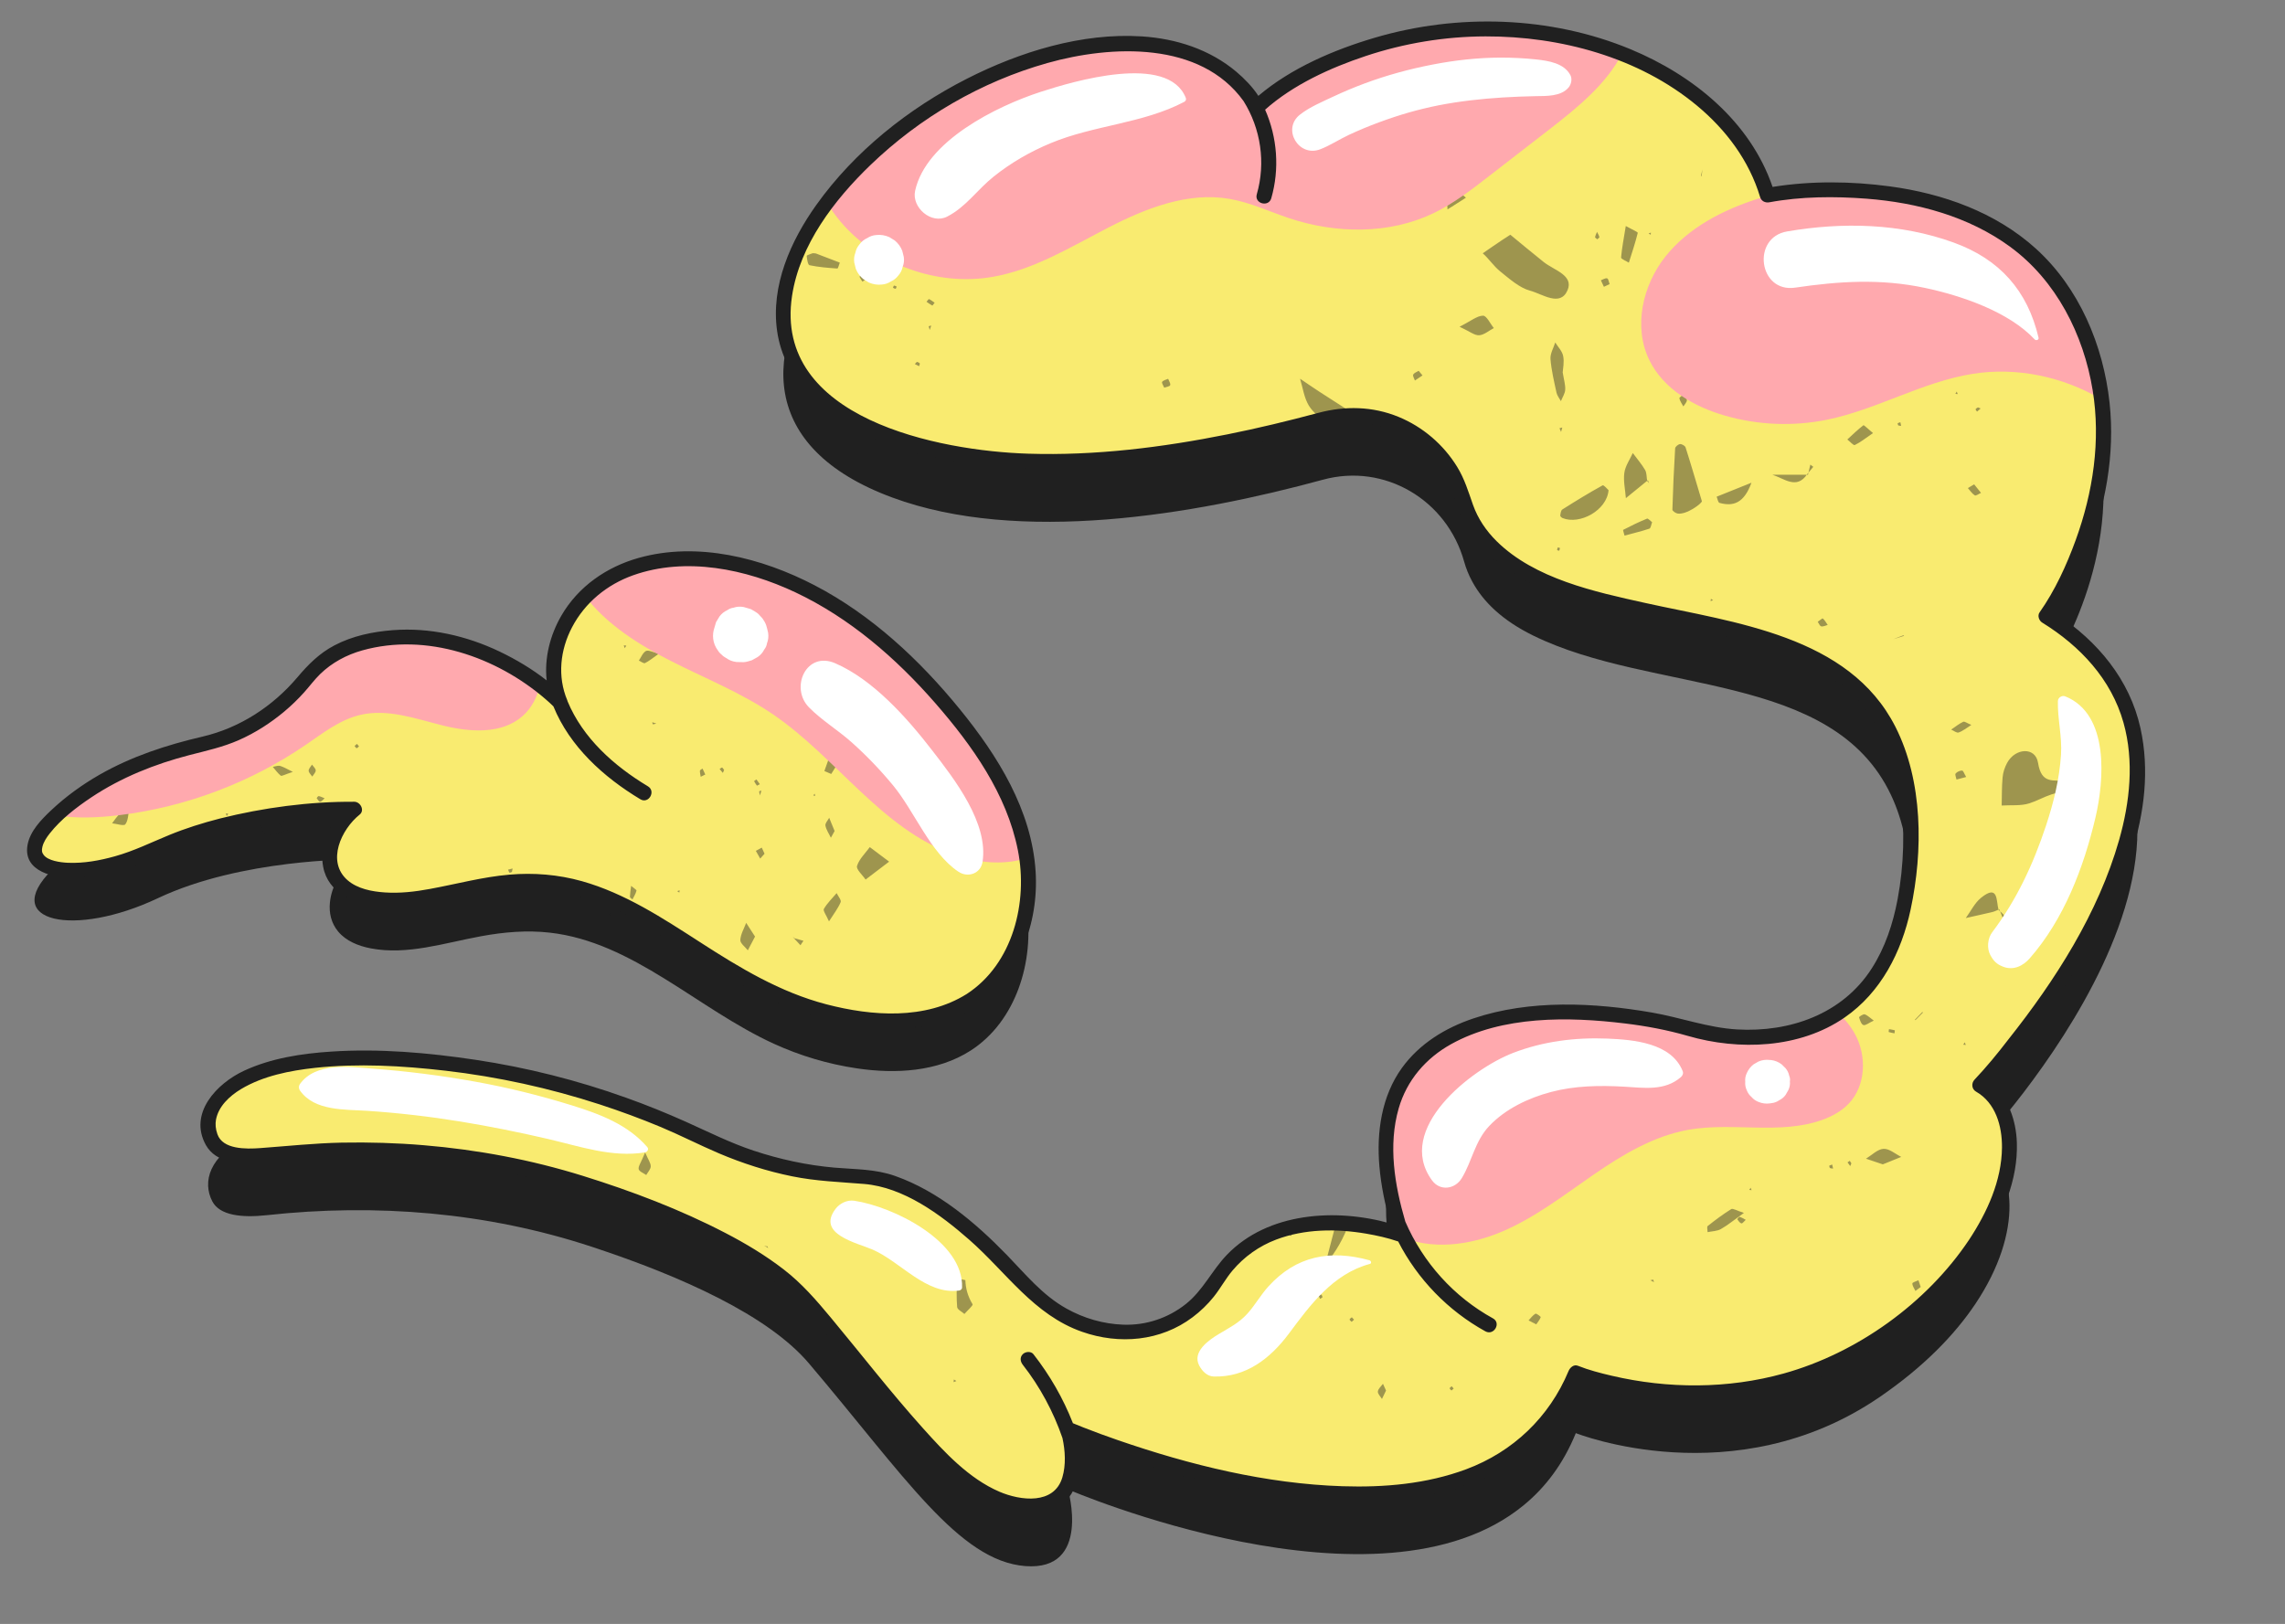
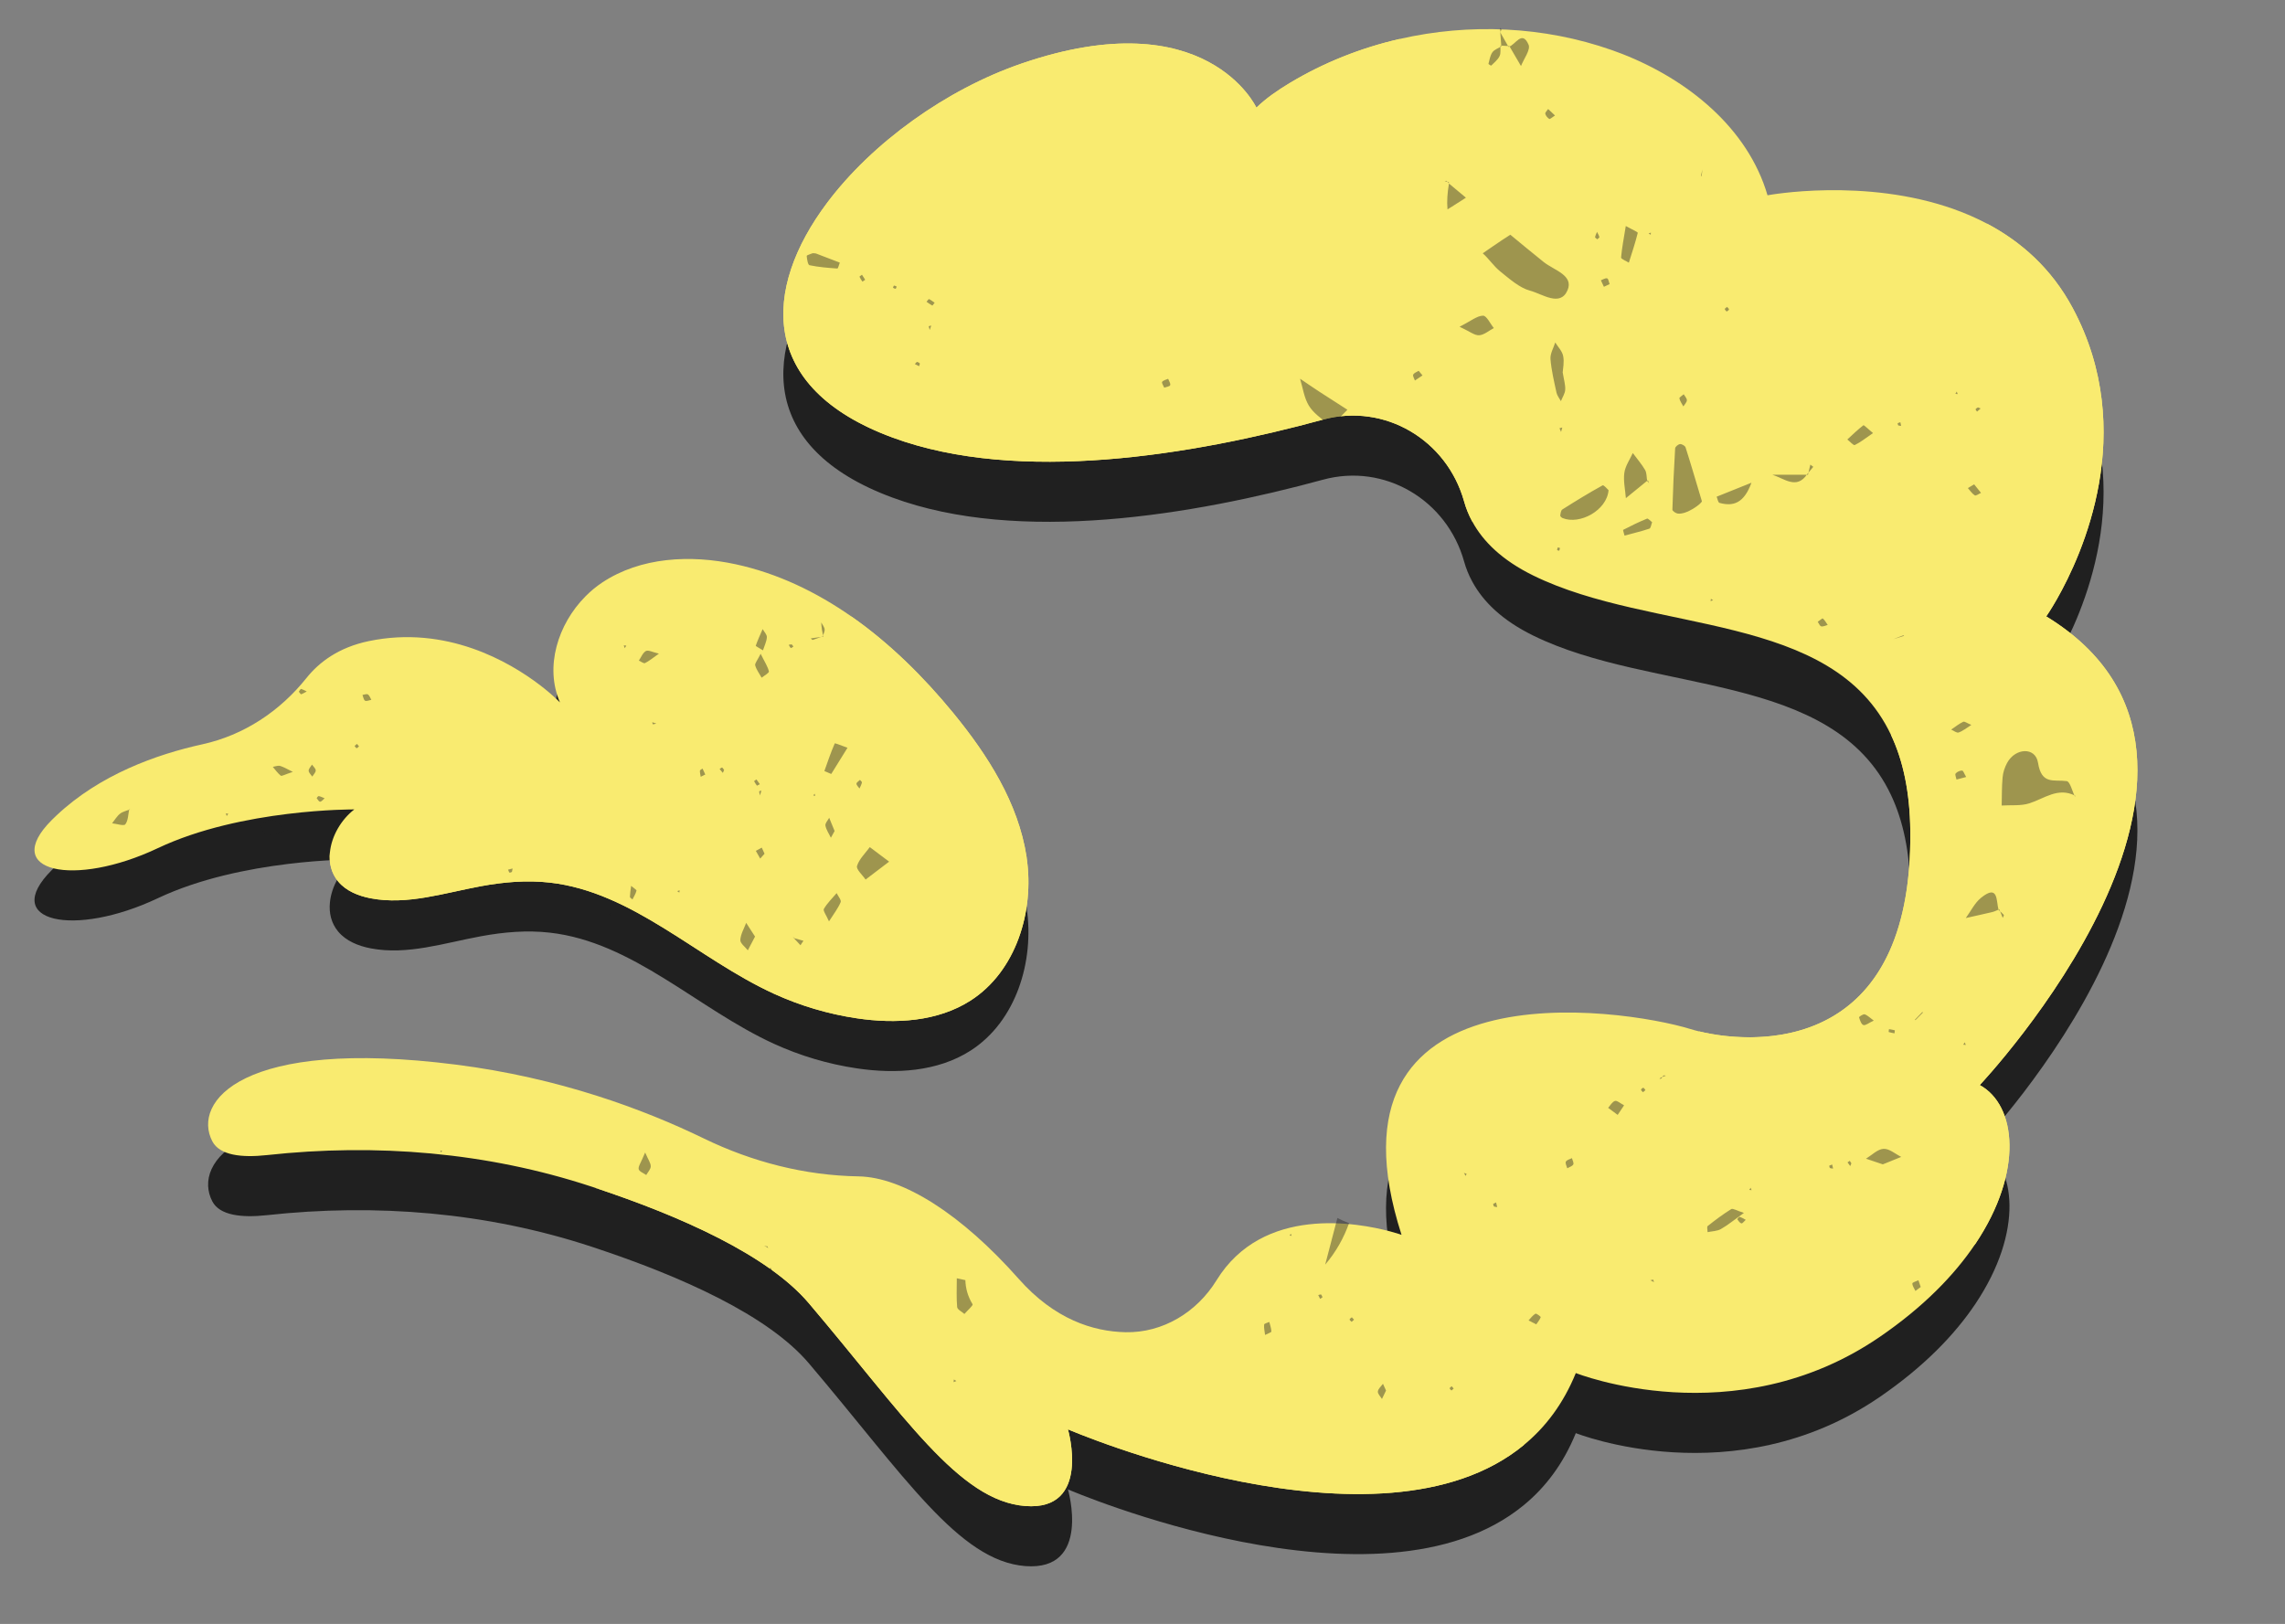
<svg xmlns="http://www.w3.org/2000/svg" fill="#000000" height="324.4" preserveAspectRatio="xMidYMid meet" version="1" viewBox="-5.4 -4.3 456.4 324.4" width="456.4" zoomAndPan="magnify">
  <rect x="-5.4" y="-4.3" width="456.4" height="324.4" fill="#808080" stroke="none" />
  <g id="change1_1">
    <path d="M389.18,256.13c0,0.01-0.01,0.02-0.02,0.03c-4.18,6.25-10.45,12.69-19.21,18.67 c-28.94,19.75-60.6,7.15-60.6,7.15c-2.49,6.12-6.07,10.84-10.4,14.39c-28.8,23.72-91.04-3.15-91.04-3.15s4.76,16.34-8.51,15.32 c-13.28-1.02-24.18-18.05-43.24-40.51c-8.17-9.63-25.58-17.38-42.82-23.1c-0.21-0.07-0.43-0.14-0.64-0.21 c-20.86-6.86-42.95-8.66-64.78-6.28c-5.03,0.55-9.43,0.07-10.91-2.75c-4.08-7.83,5.79-20.77,48.68-15.32 c20.56,2.61,37.48,8.91,49.54,14.77c9.63,4.67,20.12,7.37,30.82,7.55c8.93,0.14,20.6,7.57,32.03,20.48 c7.14,8.07,14.83,10.51,21.31,10.65c7.48,0.16,14.27-4,18.19-10.36c9.26-15.04,28.23-11.51,34.72-9.77 c1.42,0.38,2.24,0.68,2.24,0.68c-17.46-54.31,43.94-45.35,57.71-41.11c0.5,0.15,1.06,0.31,1.68,0.46 c6.26,1.53,18.22,2.64,27.82-3.65c8.17-5.35,14.63-16.05,14.41-36.38c-0.08-7.87-1.47-14.13-3.85-19.17 c-11.71-24.83-47.56-20.12-71.47-31.86c-6.19-3.04-10-6.77-12.16-10.76c-0.73-1.33-1.27-2.69-1.65-4.06 c-3.45-12.28-15.85-19.67-28.17-16.32c-25.92,7.07-60.69,12.93-86.02,3.57c-26.87-9.92-25.91-29.7-13.05-46.85 c8.98-11.98,23.76-22.68,38.92-27.87c36.9-12.64,46.84,8.83,46.84,8.83c1.99-1.92,4.29-3.49,6.65-4.91 c6.8-4.09,14.25-7.04,21.98-8.81c13.95-3.19,28.8-2.53,42.32,2.21c0.69,0.24,1.37,0.5,2.06,0.76c13.13,5.12,25.15,14.81,29.08,28.26 c0,0,0.31-0.06,0.9-0.15c4.58-0.7,25.81-3.27,42.99,5.84c6.71,3.56,12.81,8.89,17.06,16.82c3.32,6.19,5.08,12.37,5.79,18.29 c2.85,23.64-11.07,43.32-11.07,43.32c47.66,29.11-13.28,93.62-13.28,93.62C397.39,228.48,398.79,241.77,389.18,256.13z M65.37,167.39c-2.63,2.03-4.55,5.33-4.87,8.56c-0.22,2.09,0.25,4.16,1.64,5.83c1.59,1.91,4.05,2.89,6.49,3.36 c7.32,1.41,14.73-1.08,22.06-2.42c4.51-0.83,9.13-1.23,13.68-0.72c16.7,1.87,29.53,15.21,44.8,22.2c5.25,2.4,10.83,4.06,16.54,4.91 c7.76,1.16,16.15,0.69,22.75-3.54c9.07-5.82,12.77-17.79,11.21-28.46c0-0.09-0.02-0.18-0.03-0.27c-1.65-10.74-7.74-20.29-14.63-28.7 c-5.9-7.2-12.69-13.93-20.31-19.26c-7.04-4.92-14.79-8.66-23.19-10.47c-8.99-1.94-18.95-1.44-26.62,3.65 c-1.22,0.81-2.35,1.75-3.38,2.8c-5.49,5.55-8.15,14.07-5.06,21.16c0,0-1.42-1.49-4.01-3.47c-6.1-4.65-18.67-12.01-34.19-8.78 c-5.98,1.25-9.89,4.18-12.43,7.36c-5.29,6.63-12.5,11.43-20.79,13.25c-9.15,2.01-20.48,6.05-29.15,14.22 c-0.32,0.3-0.64,0.61-0.95,0.92c-10.37,10.36,4.47,13.53,21.19,5.61C42.84,167.22,65.37,167.39,65.37,167.39z" fill="#202020" />
  </g>
  <g id="change2_1">
    <path d="M389.18,244.13c0,0.01-0.01,0.02-0.02,0.03c-4.18,6.25-10.45,12.69-19.21,18.67 c-28.94,19.75-60.6,7.15-60.6,7.15c-2.49,6.12-6.07,10.84-10.4,14.39c-28.8,23.72-91.04-3.15-91.04-3.15s4.76,16.34-8.51,15.32 c-13.28-1.02-24.18-18.05-43.24-40.51c-8.17-9.63-25.58-17.38-42.82-23.1c-0.21-0.07-0.43-0.14-0.64-0.21 c-20.86-6.86-42.95-8.66-64.78-6.28c-5.03,0.55-9.43,0.07-10.91-2.75c-4.08-7.83,5.79-20.77,48.68-15.32 c20.56,2.61,37.48,8.91,49.54,14.77c9.63,4.67,20.12,7.37,30.82,7.55c8.93,0.14,20.6,7.57,32.03,20.48 c7.14,8.07,14.83,10.51,21.31,10.65c7.48,0.16,14.27-4,18.19-10.36c9.26-15.04,28.23-11.51,34.72-9.77 c1.42,0.38,2.24,0.68,2.24,0.68c-17.46-54.31,43.94-45.35,57.71-41.11c0.5,0.15,1.06,0.31,1.68,0.46 c6.26,1.53,18.22,2.64,27.82-3.65c8.17-5.35,14.63-16.05,14.41-36.38c-0.08-7.87-1.47-14.13-3.85-19.17 c-11.71-24.83-47.56-20.12-71.47-31.86c-6.19-3.04-10-6.77-12.16-10.76c-0.73-1.33-1.27-2.69-1.65-4.06 c-3.45-12.28-15.85-19.67-28.17-16.32c-25.92,7.07-60.69,12.93-86.02,3.57c-26.87-9.92-25.91-29.7-13.05-46.85 c8.98-11.98,23.76-22.68,38.92-27.87c36.9-12.64,46.84,8.83,46.84,8.83c1.99-1.92,4.29-3.49,6.65-4.91 c6.8-4.09,14.25-7.04,21.98-8.81c13.95-3.19,28.8-2.53,42.32,2.21c0.69,0.24,1.37,0.5,2.06,0.76c13.13,5.12,25.15,14.81,29.08,28.26 c0,0,0.31-0.06,0.9-0.15c4.58-0.7,25.81-3.27,42.99,5.84c6.71,3.56,12.81,8.89,17.06,16.82c3.32,6.19,5.08,12.37,5.79,18.29 c2.85,23.64-11.07,43.32-11.07,43.32c47.66,29.11-13.28,93.62-13.28,93.62C397.39,216.48,398.79,229.77,389.18,244.13z M65.37,157.39c-2.63,2.03-4.55,5.33-4.87,8.56c-0.22,2.09,0.25,4.16,1.64,5.83c1.59,1.91,4.05,2.89,6.49,3.36 c7.32,1.41,14.73-1.08,22.06-2.42c4.51-0.83,9.13-1.23,13.68-0.72c16.7,1.87,29.53,15.21,44.8,22.2c5.25,2.4,10.83,4.06,16.54,4.91 c7.76,1.16,16.15,0.69,22.75-3.54c9.07-5.82,12.77-17.79,11.21-28.46c0-0.09-0.02-0.18-0.03-0.27c-1.65-10.74-7.74-20.29-14.63-28.7 c-5.9-7.2-12.69-13.93-20.31-19.26c-7.04-4.92-14.79-8.66-23.19-10.47c-8.99-1.94-18.95-1.44-26.62,3.65 c-1.22,0.81-2.35,1.75-3.38,2.8c-5.49,5.55-8.15,14.07-5.06,21.16c0,0-1.42-1.49-4.01-3.47c-6.1-4.65-18.67-12.01-34.19-8.78 c-5.98,1.25-9.89,4.18-12.43,7.36c-5.29,6.63-12.5,11.43-20.79,13.25c-9.15,2.01-20.48,6.05-29.15,14.22 c-0.32,0.3-0.64,0.61-0.95,0.92c-10.37,10.36,4.47,13.53,21.19,5.61C42.84,157.22,65.37,157.39,65.37,157.39z" fill="#f9eb70" />
  </g>
  <g id="change3_1">
    <path d="M389.18,244.13c0,0.01-0.01,0.02-0.02,0.03c-4.73,4.74-9.97,8.91-15.91,11.99 c-10.01,5.2-22.24,6.96-32.66,2.64c-6.39-2.65-12.38-9.41-9.91-15.87c1.57-4.12,5.94-6.37,8.77-9.75c5.95-7.1,4.12-18.15-0.98-25.88 c-1.33-2.01-2.85-3.87-4.54-5.57c11.58,2.84,42.71,4.2,42.23-40.03c-0.08-7.87-1.47-14.13-3.85-19.17 c2.37-8.33-0.99-17.88-6.54-24.8c-6.28-7.83-14.95-13.29-22.74-19.63c-7.78-6.34-15.11-14.28-16.87-24.16 c-1.86-10.41,3.47-21.72,12.69-26.9l52.68-6.63c6.71,3.56,12.81,8.89,17.06,16.82c3.32,6.19,5.08,12.37,5.79,18.29 c2.85,23.64-11.07,43.32-11.07,43.32c47.66,29.11-13.28,93.62-13.28,93.62C397.39,216.48,398.79,229.77,389.18,244.13z M165.71,199.11c7.76,1.16,16.15,0.69,22.75-3.54c9.07-5.82,12.77-17.79,11.21-28.46c0-0.09-0.02-0.18-0.03-0.27 c-1.65-10.74-7.74-20.29-14.63-28.7c-5.9-7.2-12.69-13.93-20.31-19.26l-24.66,3.11c6.77,8.88,12.66,18.43,17.58,28.45 c1.88,3.82,3.58,8.48,1.4,12.13c-1.83,3.05-5.91,4.16-9.4,3.47c-3.5-0.69-6.52-2.8-9.33-4.99c-6.94-5.39-13.87-11.79-22.59-12.88 c-7.61-0.94-15.06,2.41-21.7,6.23c-6.64,3.83-13.15,8.28-20.64,9.88c-4.87,1.05-9.98,0.84-14.86,1.67 c-0.22,2.09,0.25,4.16,1.64,5.83c1.59,1.91,4.05,2.89,6.49,3.36c7.32,1.41,14.73-1.08,22.06-2.42c4.51-0.83,9.13-1.23,13.68-0.72 c16.7,1.87,29.53,15.21,44.8,22.2C154.42,196.6,160,198.26,165.71,199.11z M292.25,56.71c-8.76-0.65-17.35,2.49-26.11,3.17 c-8.77,0.68-19.07-2.25-22.26-10.44c-2.55-6.54,0.45-13.99,4.73-19.56c5.56-7.23,13.37-12.71,22.06-15.48l3.51-10.92 C266.45,5.25,259,8.2,252.2,12.29c-2.36,1.42-4.66,2.99-6.65,4.91c0,0-9.94-21.47-46.84-8.83c-15.16,5.19-29.94,15.89-38.92,27.87 c-12.86,17.15-13.82,36.93,13.05,46.85c25.33,9.36,60.1,3.5,86.02-3.57c12.32-3.35,24.72,4.04,28.17,16.32 c0.38,1.37,0.92,2.73,1.65,4.06c1.09-3.25,2.22-6.49,3.9-9.44c2.76-4.84,6.92-8.77,9.68-13.61c2.76-4.84,3.83-11.39,0.31-15.71 C300.13,58.16,296.09,56.99,292.25,56.71z M278.38,255.53c-13.31,1.52-21.24,15.75-33.38,21.42c-13.18,6.16-28.9,1.17-41.52-6.08 c-4.24-2.44-8.82-5.2-13.5-5.89c-2.84-0.42-5.27,2.04-4.88,4.88c0,0.02,0.01,0.05,0.01,0.07c0.17,1.25-1.1,2.18-2.25,1.66 c-6-2.7-10.75-7.82-15.73-12.26c-14.13-12.64-31.86-20.78-50.22-25.52c-1.19-0.31-2.38-0.6-3.58-0.88 c17.24,5.72,34.65,13.47,42.82,23.1c19.06,22.46,29.96,39.49,43.24,40.51c13.27,1.02,8.51-15.32,8.51-15.32s62.24,26.87,91.04,3.15 c1.32-5.79,1.58-12.04-0.81-17.47C294.87,259.45,286.46,254.61,278.38,255.53z" fill="#f9eb70" />
  </g>
  <g id="change1_2">
-     <path d="M307.68,53.71c-1.46,3.34-5.04,0.7-7.42,0.07c-2.2-0.59-4.15-2.38-6.02-3.87 c-1.28-1.03-2.27-2.55-3.48-3.61c1.33-0.89,2.61-1.83,3.83-2.62c0.56-0.36,1.12-0.72,1.68-1.09c2.21,1.83,4.42,3.65,6.66,5.45 C304.99,49.69,309.01,50.68,307.68,53.71z M283.72,37.52c0.29-0.18,0.59-0.36,0.88-0.54c0.94-0.59,1.87-1.19,2.8-1.79 c-1.13-0.94-2.26-1.89-3.39-2.83C283.71,34.17,283.57,35.91,283.72,37.52z M409.05,154.85c-0.55-1.09-0.98-3.03-1.66-3.12 c-2.57-0.34-5.02,0.79-5.72-3.66c-0.5-3.19-4.52-3.01-6.17,0.02c-0.47,0.86-0.81,1.88-0.9,2.85c-0.18,1.88-0.14,3.78-0.19,5.67 c1.86-0.12,3.84,0.11,5.57-0.45c3-0.97,5.69-3.26,9.12-1.51L409.05,154.85z M261.73,239c-0.82,3.1-1.63,6.21-2.44,9.32 c2.18-2.56,3.72-5.34,4.77-8.29C263.25,239.74,262.47,239.4,261.73,239z M331.27,85.07c-0.1-0.32-0.75-0.69-1.1-0.66 c-0.37,0.04-0.96,0.53-0.98,0.85c-0.25,4.08-0.43,8.16-0.55,12.24c-0.01,0.26,0.63,0.71,1.01,0.78c1.82,0.31,4.9-2.04,4.88-2.46 C333.24,91.53,332.3,88.28,331.27,85.07z M263.73,77.55c-1.9-1.22-3.81-2.43-5.69-3.66c-1.27-0.83-2.52-1.7-3.77-2.54 c0.55,1.8,0.8,3.78,1.74,5.35c0.88,1.46,2.42,2.56,3.81,3.64c0.41,0.32,1.37,0.14,1.97-0.09c0.31-0.12,0.38-0.85,0.57-1.31 C262.81,78.47,263.27,78.01,263.73,77.55z M185.71,251.05c-0.02,2.17-0.08,3.97,0.07,5.75c0.04,0.5,0.94,0.92,1.45,1.38 c0.57-0.67,1.77-1.71,1.63-1.94c-0.99-1.63-1.39-3.23-1.44-4.82C186.84,251.31,186.28,251.18,185.71,251.05z M314.71,92.65 c-2.74,1.51-5.41,3.15-8.05,4.82c-0.29,0.18-0.36,0.79-0.42,1.22c-0.02,0.15,0.27,0.42,0.47,0.5c3.42,1.39,8.84-1.52,9.18-5.57 C315.69,93.45,314.92,92.53,314.71,92.65z M168.33,164.92c-0.9,1.24-2.12,2.37-2.55,3.76c-0.21,0.67,1.09,1.8,1.71,2.72 c1.29-0.98,2.58-1.97,4.7-3.58C170.6,166.62,169.47,165.77,168.33,164.92z M306.82,66.81c-0.19-0.97-1.03-1.81-1.58-2.7 c-0.34,1.1-1.03,2.23-0.95,3.3c0.18,2.26,0.72,4.49,1.2,6.72c0.13,0.6,0.58,1.14,0.88,1.7c0.3-0.75,0.81-1.5,0.86-2.27 c0.06-0.98-0.26-1.98-0.5-3.47C306.78,69.31,307.07,68.01,306.82,66.81z M323.6,91.76c-0.13-0.74-0.07-1.59-0.42-2.19 c-0.7-1.19-1.62-2.25-2.45-3.37c-0.59,1.31-1.5,2.58-1.69,3.95c-0.22,1.64,0.18,3.37,0.31,5.06c1.47-1.2,2.93-2.39,4.4-3.59 L323.6,91.76z M393.79,177.48c-0.5-1.8,0.01-5.27-3.51-2.43c-1.27,1.03-2.04,2.68-3.04,4.04c1.77-0.4,3.54-0.78,5.3-1.2 c0.48-0.11,0.92-0.36,1.38-0.54L393.79,177.48z M296.07,4.9c0.78,1.33,1.56,2.66,2.33,3.99c0.56-1.45,1.96-3.26,1.51-4.27 c-1.32-3.03-2.63,0.12-4,0.45C295.92,5.07,296.07,4.9,296.07,4.9z M374.35,226.8c-1.18-0.58-2.4-1.68-3.54-1.61 c-1.2,0.07-2.34,1.26-3.5,1.97c1.04,0.35,2.08,0.7,3.36,1.13C371.88,227.79,373.12,227.3,374.35,226.8z M290.03,62.67 c1.01-0.06,1.96-0.92,2.94-1.44c-0.72-0.88-1.44-2.48-2.15-2.47c-1.19,0.01-2.38,1.04-4.69,2.21 C288.17,61.91,289.13,62.73,290.03,62.67z M155.73,46.83c0.05,0.66,0.24,1.79,0.56,1.85c1.82,0.38,3.7,0.53,5.56,0.66 c0.14,0.01,0.33-0.77,0.49-1.18c-1.57-0.6-3.13-1.21-4.7-1.8c-0.22-0.08-0.48-0.06-0.72-0.08C156.5,46.46,155.71,46.67,155.73,46.83 z M340.39,237.23c-1.64,1.02-3.18,2.18-4.7,3.38c-0.2,0.16-0.02,0.8-0.02,1.22c0.89-0.19,1.89-0.18,2.65-0.61 c1.38-0.78,2.62-1.82,4.61-3.23C341.47,237.53,340.72,237.03,340.39,237.23z M318.39,47.14c-0.02,0.3,1.01,0.68,1.55,1.03 c0.62-1.98,1.29-3.94,1.78-5.95c0.04-0.18-1.08-0.64-2.39-1.37C318.95,43.24,318.56,45.18,318.39,47.14z M160.63,150.31 c1.08-1.75,2.17-3.49,3.25-5.24c-0.88-0.31-2.51-0.95-2.54-0.88c-0.79,1.8-1.42,3.67-2.08,5.53 C159.72,149.92,160.17,150.12,160.63,150.31z M337.48,94.92c0.18,0.43,0.28,1.16,0.56,1.23c2.76,0.77,4.91,0.07,6.39-4.02 C341.64,93.26,339.56,94.09,337.48,94.92z M143.64,180.05c-0.43,1.14-1.11,2.27-1.17,3.43c-0.03,0.66,0.96,1.37,1.5,2.05 c0.42-0.8,0.84-1.61,1.44-2.74C144.79,181.84,144.21,180.94,143.64,180.05z M323.58,99.3c-1.62,0.66-3.21,1.43-4.76,2.24 c-0.09,0.05,0.17,0.75,0.26,1.15c1.65-0.45,3.33-0.84,4.95-1.38c0.3-0.1,0.38-0.84,0.56-1.29C324.24,99.76,323.78,99.22,323.58,99.3 z M49.09,159.46c-0.8-0.09-1.7,0.6-2.55,0.95c0.39,0.72,0.73,2.01,1.18,2.06c1.07,0.1,2.2-0.4,4.25-0.88 C50.52,160.45,49.85,159.54,49.09,159.46z M366.79,80.65c-1.13,0.87-2.16,1.87-3.21,2.84c0.51,0.39,1.23,1.23,1.49,1.11 c1.13-0.54,2.13-1.36,3.64-2.39C367.65,81.33,366.89,80.57,366.79,80.65z M122.17,229.25c0.11,0.48,0.98,0.79,1.51,1.17 c0.32-0.58,0.89-1.15,0.9-1.73c0.01-0.65-0.49-1.3-1.12-2.77C122.6,228.01,122.04,228.71,122.17,229.25z M20.57,157.39 c-0.67,0.27-1.44,0.42-1.99,0.85c-0.64,0.51-1.07,1.27-1.59,1.92c0.92,0.1,2.34,0.59,2.64,0.21c0.59-0.76,0.56-2,0.79-3.04 L20.57,157.39z M160.22,159.06c-0.27,0.52-0.84,1.1-0.75,1.56c0.16,0.85,0.71,1.62,1.09,2.43c0.23-0.41,0.45-0.83,0.74-1.35 C160.96,160.87,160.59,159.97,160.22,159.06z M330.04,75.28c0.12,0.57,0.5,1.08,0.79,1.61c0.25-0.41,0.68-0.81,0.7-1.23 c0.02-0.39-0.4-0.8-0.63-1.2C330.59,74.74,330,75.08,330.04,75.28z M162.51,175.91c0.17-0.42-0.51-1.19-0.8-1.8 c-0.87,1.03-1.88,1.99-2.55,3.15c-0.21,0.36,0.47,1.23,1.02,2.49C161.16,178.21,162.01,177.13,162.51,175.91z M355.72,90.53 c-2.37,0-4.75,0-7.12,0c2.38,0.75,4.89,3.05,6.97-0.13L355.72,90.53z M367.03,198.32c-0.31-0.08-1.14,0.51-1.11,0.6 c0.18,0.57,0.44,1.4,0.87,1.54c0.42,0.14,1.08-0.43,2.07-0.89C368.02,198.96,367.57,198.47,367.03,198.32z M123.61,125.75 c-0.63,0.35-0.95,1.25-1.41,1.91c0.42,0.18,0.97,0.63,1.23,0.5c0.83-0.41,1.56-1.03,2.78-1.89 C124.92,125.97,124.06,125.49,123.61,125.75z M317.18,215.62c-0.55,0.16-0.93,0.89-1.38,1.38c0.64,0.47,1.27,0.94,1.91,1.41 c0.37-0.55,0.73-1.1,1.28-1.91C318.23,216.1,317.6,215.5,317.18,215.62z M145.44,128.62c0.25,0.87,0.84,1.65,1.29,2.46 c0.51-0.42,1.51-0.96,1.45-1.25c-0.22-0.98-0.83-1.87-1.65-3.53C145.88,127.62,145.33,128.22,145.44,128.62z M270.83,272.12 c-0.36,0.51-0.96,1-1.02,1.54c-0.05,0.47,0.52,1,0.82,1.5c0.29-0.59,0.57-1.18,0.81-1.69C271.2,272.93,271.02,272.52,270.83,272.12z M386.73,139.88c-0.85,0.41-1.61,1.02-2.41,1.56c0.5,0.21,1.1,0.72,1.49,0.58c0.83-0.28,1.55-0.89,2.54-1.51 C387.52,140.17,387,139.76,386.73,139.88z M50.55,148.7c-0.44-0.12-0.97,0.11-1.46,0.19c0.52,0.6,0.98,1.27,1.59,1.76 c0.18,0.14,0.77-0.22,2.41-0.76C51.87,149.3,51.24,148.89,50.55,148.7z M147.77,122.98c0.03-0.52-0.54-1.07-0.84-1.61 c-0.48,1.1-0.98,2.19-1.38,3.32c-0.03,0.08,0.65,0.42,1.44,0.92C147.3,124.65,147.73,123.83,147.77,122.98z M294.47,4.97 c-0.61,0.38-1.39,0.63-1.78,1.17c-0.45,0.64-0.58,1.52-0.79,2.31c-0.02,0.07,0.52,0.39,0.56,0.35c0.59-0.6,1.31-1.16,1.66-1.89 c0.29-0.59,0.13-1.4,0.18-2.1C294.3,4.8,294.48,4.96,294.47,4.97z M68.09,134.42c-0.24-0.16-0.72,0.05-1.09,0.1 c0.16,0.4,0.22,0.98,0.52,1.15c0.29,0.16,0.82-0.1,1.25-0.17C68.55,135.12,68.41,134.63,68.09,134.42z M302.34,258.82 c0.04-0.11-0.88-0.8-1.05-0.7c-0.54,0.31-0.93,0.88-1.38,1.34c0.41,0.21,0.83,0.43,1.54,0.79 C301.75,259.8,302.15,259.35,302.34,258.82z M315.61,51.31c-0.35-0.11-0.83,0.23-1.25,0.38c0.2,0.43,0.4,0.87,0.6,1.3 c0.38-0.18,0.76-0.36,1.14-0.54C315.94,52.05,315.87,51.38,315.61,51.31z M307.36,227.75c-0.16,0.32,0.16,0.87,0.28,1.32 c0.42-0.24,1-0.4,1.2-0.76c0.16-0.29-0.16-0.83-0.26-1.26C308.15,227.27,307.54,227.4,307.36,227.75z M387.66,93.2 c0.45,0.5,0.83,1.11,1.38,1.45c0.23,0.14,0.82-0.31,1.24-0.49c-0.46-0.57-0.92-1.15-1.37-1.71 C388.42,92.74,388.04,92.97,387.66,93.2z M228.33,72.64c0.11-0.34-0.25-0.84-0.41-1.27c-0.42,0.2-0.98,0.29-1.2,0.62 c-0.13,0.2,0.26,0.75,0.42,1.15C227.56,72.98,228.24,72.91,228.33,72.64z M276.87,70.54c-0.13,0.27,0.21,0.77,0.34,1.17 c0.51-0.34,1.01-0.68,1.52-1.02c-0.26-0.31-0.51-0.61-0.77-0.92C277.57,70.02,277.03,70.19,276.87,70.54z M358.37,120.82 c0.39,0.09,0.86-0.17,1.29-0.28c-0.31-0.45-0.58-0.95-0.98-1.3c-0.08-0.07-0.66,0.43-1.01,0.67 C357.9,120.23,358.08,120.75,358.37,120.82z M158.91,122.83c0.15-0.47,0.45-0.96,0.4-1.41c-0.05-0.48-0.44-0.93-0.68-1.39 c0.04,0.47,0.06,0.94,0.13,1.41c0.07,0.49,0.2,0.97,0.3,1.45L158.91,122.83z M303.82,17.48c-0.21,0.32-0.62,0.68-0.57,0.94 c0.09,0.4,0.44,0.81,0.8,1.04c0.13,0.08,0.59-0.34,1.14-0.69C304.69,18.31,304.25,17.89,303.82,17.48z M177.32,68.42 c0.29,0.14,0.57,0.28,0.86,0.43c0.05-0.2,0.19-0.45,0.12-0.58c-0.09-0.15-0.37-0.2-0.56-0.29C177.6,68.12,177.46,68.27,177.32,68.42 z M306.65,81.1c-0.19,0.05-0.37,0.1-0.56,0.14c0.08,0.19,0.16,0.38,0.31,0.74C306.51,81.59,306.58,81.34,306.65,81.1z M146.75,165.02c-0.39,0.22-0.78,0.43-1.18,0.65c0.29,0.51,0.58,1.03,0.87,1.54c0.29-0.32,0.58-0.64,0.87-0.97 C147.12,165.83,146.94,165.43,146.75,165.02z M153.09,183.02c0.46,0.5,0.93,1,1.39,1.5c0.2-0.3,0.4-0.6,0.6-0.89 c-0.62-0.17-1.24-0.35-1.86-0.52L153.09,183.02z M373.07,201.51c-0.38-0.11-0.78-0.16-1.17-0.23c-0.02,0.2-0.09,0.57-0.04,0.58 c0.37,0.12,0.75,0.18,1.14,0.26C373.02,201.9,373.1,201.52,373.07,201.51z M148.51,248.92c-0.15,0.18-0.44,0.37-0.44,0.55 c0.01,0.46,0.14,0.92,0.23,1.38c0.27-0.25,0.53-0.5,0.8-0.76C148.9,249.7,148.7,249.31,148.51,248.92z M377.78,251.44 c-0.43,0.22-1.22,0.43-1.21,0.64c0,0.5,0.38,1,0.61,1.5c0.35-0.26,0.71-0.52,1.06-0.79C378.09,252.34,377.94,251.89,377.78,251.44z M248.54,261.68c-0.02-0.64-0.25-1.27-0.41-1.91c-0.36,0.17-1.01,0.31-1.03,0.52c-0.08,0.63,0.09,1.29,0.18,2.08 C247.89,262.05,248.55,261.85,248.54,261.68z M57.66,149.6c0-0.39-0.48-0.78-0.74-1.16c-0.24,0.4-0.68,0.81-0.67,1.21 c0.01,0.4,0.46,0.79,0.72,1.18C57.22,150.42,57.67,150.01,57.66,149.6z M386.51,149.63c-0.44-0.02-1.02,0.25-1.3,0.59 c-0.17,0.21,0.1,0.79,0.18,1.2c0.62-0.16,1.24-0.33,1.93-0.51C386.95,150.31,386.75,149.64,386.51,149.63z M146.37,152.35 c-0.23-0.32-0.45-0.63-0.68-0.95c-0.17,0.12-0.49,0.32-0.47,0.35c0.16,0.32,0.37,0.6,0.57,0.9 C145.98,152.55,146.18,152.45,146.37,152.35z M120.42,174.86c0,0.17,0.33,0.34,0.51,0.51c0.28-0.58,0.65-1.14,0.8-1.75 c0.04-0.17-0.54-0.5-1.07-0.96C120.55,173.54,120.44,174.2,120.42,174.86z M173.49,53.38c0.07,0,0.14-0.28,0.21-0.44 c-0.18-0.07-0.36-0.19-0.53-0.19c-0.08,0-0.14,0.28-0.21,0.43C173.13,53.26,173.31,53.39,173.49,53.38z M180.15,55.44 c-0.06-0.03-0.32,0.35-0.49,0.54c0.38,0.26,0.75,0.54,1.16,0.76c0.04,0.02,0.3-0.37,0.46-0.57 C180.91,55.92,180.55,55.63,180.15,55.44z M314.06,43.06c-0.1-0.36-0.3-0.7-0.47-1.04c-0.14,0.35-0.33,0.7-0.4,1.06 c-0.02,0.1,0.29,0.27,0.45,0.42C313.79,43.35,314.09,43.16,314.06,43.06z M166.77,50.58c-0.17,0.14-0.52,0.35-0.5,0.4 c0.15,0.35,0.38,0.66,0.59,0.98c0.18-0.12,0.37-0.25,0.55-0.37C167.2,51.25,166.99,50.92,166.77,50.58z M138.83,149.03 c-0.12-0.04-0.33,0.19-0.5,0.29c0.22,0.26,0.43,0.51,0.65,0.77c0.08-0.19,0.17-0.38,0.25-0.57 C139.09,149.35,138.99,149.09,138.83,149.03z M96.99,169.19c-0.3,0.08-0.6,0.15-0.91,0.23c0.09,0.21,0.15,0.44,0.29,0.6 c0.05,0.05,0.32-0.09,0.48-0.14C96.91,169.65,96.95,169.42,96.99,169.19z M166.76,152.01c0.03-0.14-0.25-0.34-0.39-0.52 c-0.25,0.25-0.71,0.52-0.7,0.76c0.01,0.33,0.39,0.64,0.61,0.96C166.45,152.81,166.67,152.42,166.76,152.01z M146.68,153.63 c-0.16,0.05-0.44,0.09-0.44,0.16c-0.02,0.19,0.07,0.4,0.16,0.8C146.53,154.16,146.6,153.89,146.68,153.63z M58.26,154.72 c-0.11-0.02-0.43,0.39-0.41,0.42c0.2,0.28,0.5,0.75,0.7,0.71c0.33-0.05,0.59-0.44,0.89-0.69C59.05,155.01,58.67,154.81,58.26,154.72 z M393.94,177.35c0.23,0.57,0.45,1.13,0.68,1.7c0.08-0.2,0.28-0.51,0.22-0.59c-0.31-0.36-0.69-0.66-1.04-0.98 C393.79,177.48,393.94,177.35,393.94,177.35z M54.74,134.39c0.39-0.13,0.75-0.37,1.13-0.57c-0.38-0.18-0.75-0.39-1.15-0.5 c-0.09-0.02-0.28,0.35-0.43,0.55C54.45,134.05,54.66,134.42,54.74,134.39z M124.88,139.97c0.04,0.14,0.06,0.4,0.12,0.41 c0.16,0.02,0.34-0.06,0.69-0.14C125.33,140.12,125.11,140.05,124.88,139.97z M152.75,124.45c-0.18-0.06-0.4,0.04-0.61,0.06 c0.13,0.22,0.24,0.47,0.42,0.64c0.04,0.04,0.33-0.18,0.5-0.27C152.96,124.73,152.88,124.5,152.75,124.45z M159.05,122.87 c-0.84,0.11-1.67,0.23-2.5,0.35c0.12,0.11,0.28,0.33,0.37,0.31c0.67-0.21,1.33-0.47,1.99-0.71 C158.91,122.83,159.06,122.88,159.05,122.87z M134.92,149.23c-0.18,0.14-0.51,0.28-0.52,0.43c-0.02,0.4,0.1,0.8,0.16,1.21 c0.3-0.15,0.6-0.31,0.91-0.46C135.28,150.01,135.1,149.62,134.92,149.23z M306.18,105.19c0-0.05-0.27-0.1-0.42-0.15 c-0.06,0.18-0.15,0.35-0.15,0.53c0,0.05,0.27,0.1,0.41,0.15C306.09,105.54,306.18,105.36,306.18,105.19z M374.78,122.6 c-0.68,0.26-1.35,0.53-2.03,0.79c0.72-0.23,1.43-0.45,2.16-0.67C374.92,122.72,374.78,122.6,374.78,122.6z M324.23,251.44 c0.24,0.12,0.49,0.25,0.73,0.37c-0.05-0.16-0.09-0.33-0.14-0.49C324.62,251.36,324.43,251.4,324.23,251.44z M258.51,254.31 c-0.16-0.07-0.41,0.05-0.61,0.09c0.13,0.26,0.25,0.51,0.38,0.77c0.16-0.11,0.32-0.22,0.48-0.34 C258.68,254.65,258.64,254.37,258.51,254.31z M180.6,60.73c-0.17,0.05-0.34,0.09-0.51,0.14c0.05,0.19,0.11,0.38,0.21,0.75 C180.43,61.23,180.51,60.98,180.6,60.73z M278.74,84.07c-0.26,0.06-0.51,0.11-0.77,0.17c0.06,0.19,0.1,0.41,0.21,0.56 c0.04,0.05,0.3-0.07,0.45-0.11C278.67,84.48,278.7,84.27,278.74,84.07z M355.57,90.4c0.4-0.48,0.81-0.96,1.21-1.45 c-0.2-0.15-0.39-0.3-0.59-0.44c-0.16,0.67-0.31,1.35-0.47,2.02C355.72,90.53,355.57,90.4,355.57,90.4z M293.01,236.69 c0.17,0.11,0.43,0.1,0.64,0.13c-0.08-0.31-0.15-0.62-0.23-0.92c-0.19,0.09-0.39,0.19-0.58,0.28 C292.89,236.36,292.89,236.62,293.01,236.69z M342.06,238.78c-0.11-0.03-0.49,0.44-0.47,0.47c0.24,0.32,0.51,0.75,0.84,0.83 c0.21,0.05,0.55-0.44,0.86-0.71C342.83,239.13,342.46,238.89,342.06,238.78z M373.76,80.67c0.16,0.09,0.38,0.07,0.57,0.1 c-0.05-0.24-0.11-0.49-0.16-0.73c-0.18,0.07-0.36,0.14-0.54,0.2C373.67,80.39,373.67,80.61,373.76,80.67z M364.07,227.59 c-0.15,0.1-0.3,0.2-0.45,0.3c0.18,0.25,0.36,0.49,0.54,0.74c0.08-0.18,0.15-0.36,0.23-0.54 C364.28,227.92,364.17,227.75,364.07,227.59z M360.11,229.02c0.18,0.1,0.42,0.08,0.63,0.11c-0.06-0.27-0.13-0.54-0.19-0.81 c-0.19,0.08-0.39,0.16-0.59,0.24C360.01,228.72,360.01,228.96,360.11,229.02z M389.21,77.45c-0.04,0.11,0.18,0.31,0.28,0.47 c0.24-0.21,0.48-0.42,0.72-0.62c-0.18-0.07-0.36-0.15-0.54-0.22C389.5,77.19,389.26,77.29,389.21,77.45z M287.01,230 c0.11,0.2,0.22,0.41,0.33,0.61c0.07-0.14,0.14-0.29,0.2-0.43C287.37,230.12,287.19,230.06,287.01,230z M334.47,30.91 c0.06-0.45,0.11-0.9,0.17-1.36c-0.1,0.42-0.2,0.84-0.3,1.26L334.47,30.91z M294.26,2.09c0.07,0.96,0.14,1.92,0.21,2.88 c0,0-0.17-0.17-0.17-0.17c0.59,0.04,1.18,0.07,1.77,0.11c0,0-0.15,0.17-0.15,0.17c-0.54-0.95-1.07-1.89-1.61-2.83L294.26,2.09z M294.26,2.09c0.08-0.17,0.22-0.33,0.23-0.51c0.01-0.1-0.18-0.22-0.28-0.33c0.03,0.32,0.06,0.64,0.1,0.97 C294.31,2.23,294.26,2.09,294.26,2.09z M322.84,213c-0.15-0.01-0.45,0.23-0.46,0.38c-0.02,0.15,0.24,0.33,0.38,0.5 c0.17-0.14,0.33-0.28,0.5-0.41C323.12,213.3,322.99,213.02,322.84,213z M326.3,210.96l-0.25,0.3l0.41-0.14L326.3,210.96z M326.3,210.96c0.35-0.13,0.69-0.25,1.04-0.38c-0.16-0.02-0.39-0.11-0.47-0.04c-0.18,0.15-0.28,0.38-0.41,0.58 C326.45,211.12,326.3,210.96,326.3,210.96z M386.73,204.38l0.51,0.06l-0.2-0.53L386.73,204.38z M82.92,225.59l-0.37-0.07l0.12,0.4 L82.92,225.59z M378.57,197.85c-0.5,0.52-0.99,1.03-1.49,1.55c0,0,0.09,0.09,0.09,0.09c0.51-0.51,1.01-1.01,1.51-1.52L378.57,197.85 z M153.23,183.12c0.01,0-0.24-0.33-0.24-0.33l0.1,0.24C153.09,183.02,153.23,183.11,153.23,183.12z M264.61,258.84 c-0.16,0.14-0.43,0.28-0.44,0.43c-0.01,0.15,0.25,0.32,0.4,0.48c0.16-0.14,0.32-0.29,0.48-0.43 C264.89,259.16,264.75,259,264.61,258.84z M343.98,233.39l0.47,0.06l-0.17-0.48L343.98,233.39z M147.77,244.82l0.25,0.23l-0.12-0.37 L147.77,244.82z M147.9,244.68c-0.23-0.03-0.46-0.06-0.68-0.09c0.18,0.08,0.37,0.16,0.56,0.23 C147.77,244.82,147.9,244.68,147.9,244.68z M252.18,242.52l0.41,0.04l-0.16-0.41L252.18,242.52z M65.42,144.7 c0.14,0.16,0.26,0.43,0.41,0.45c0.15,0.01,0.32-0.23,0.48-0.37c-0.14-0.16-0.27-0.32-0.41-0.48 C65.74,144.44,65.58,144.57,65.42,144.7z M20.43,157.34c0.01,0.01,0.43,0.2,0.43,0.2l-0.29-0.15 C20.57,157.39,20.42,157.33,20.43,157.34z M116.2,178.41l0.4,0.06l-0.14-0.43L116.2,178.41z M130.29,174l0.06-0.45l-0.49,0.16 L130.29,174z M40.2,158.25l-0.5-0.07l0.18,0.53L40.2,158.25z M157.04,154.61l0.41,0.06l-0.14-0.42L157.04,154.61z M185.12,271.26 l-0.05,0.54l0.55-0.23L185.12,271.26z M284.57,272.62c-0.15,0.13-0.4,0.25-0.41,0.4c-0.01,0.14,0.22,0.3,0.35,0.45 c0.15-0.13,0.3-0.26,0.44-0.39C284.82,272.93,284.69,272.78,284.57,272.62z M334.46,30.91c-0.01,0-0.13-0.09-0.13-0.09 S334.47,30.91,334.46,30.91z M283.91,32.28c-0.13-0.15-0.23-0.32-0.38-0.44c-0.07-0.05-0.23,0.03-0.36,0.05 c0.29,0.08,0.59,0.15,0.88,0.23C284.05,32.12,283.91,32.28,283.91,32.28z M323.6,91.76c0.13,0.16,0.26,0.31,0.39,0.47 c-0.08-0.2-0.17-0.4-0.25-0.6C323.75,91.62,323.6,91.76,323.6,91.76z M119.7,124.67l-0.51-0.06l0.19,0.57L119.7,124.67z M336.33,115.32l-0.06,0.46l0.51-0.18L336.33,115.32z M339.11,57.43c-0.02,0.15,0.23,0.34,0.37,0.51c0.17-0.14,0.45-0.26,0.46-0.42 c0.02-0.15-0.23-0.34-0.37-0.51C339.41,57.15,339.13,57.28,339.11,57.43z M324.31,42.59l0.03-0.43l-0.45,0.18L324.31,42.59z M385.16,74.38l0.47,0.04l-0.2-0.5L385.16,74.38z" fill="#202020" opacity="0.42" />
+     <path d="M307.68,53.71c-1.46,3.34-5.04,0.7-7.42,0.07c-2.2-0.59-4.15-2.38-6.02-3.87 c-1.28-1.03-2.27-2.55-3.48-3.61c1.33-0.89,2.61-1.83,3.83-2.62c0.56-0.36,1.12-0.72,1.68-1.09c2.21,1.83,4.42,3.65,6.66,5.45 C304.99,49.69,309.01,50.68,307.68,53.71z M283.72,37.52c0.29-0.18,0.59-0.36,0.88-0.54c0.94-0.59,1.87-1.19,2.8-1.79 c-1.13-0.94-2.26-1.89-3.39-2.83C283.71,34.17,283.57,35.91,283.72,37.52z M409.05,154.85c-0.55-1.09-0.98-3.03-1.66-3.12 c-2.57-0.34-5.02,0.79-5.72-3.66c-0.5-3.19-4.52-3.01-6.17,0.02c-0.47,0.86-0.81,1.88-0.9,2.85c-0.18,1.88-0.14,3.78-0.19,5.67 c1.86-0.12,3.84,0.11,5.57-0.45c3-0.97,5.69-3.26,9.12-1.51L409.05,154.85z M261.73,239c-0.82,3.1-1.63,6.21-2.44,9.32 c2.18-2.56,3.72-5.34,4.77-8.29C263.25,239.74,262.47,239.4,261.73,239z M331.27,85.07c-0.1-0.32-0.75-0.69-1.1-0.66 c-0.37,0.04-0.96,0.53-0.98,0.85c-0.25,4.08-0.43,8.16-0.55,12.24c-0.01,0.26,0.63,0.71,1.01,0.78c1.82,0.31,4.9-2.04,4.88-2.46 C333.24,91.53,332.3,88.28,331.27,85.07z M263.73,77.55c-1.9-1.22-3.81-2.43-5.69-3.66c-1.27-0.83-2.52-1.7-3.77-2.54 c0.55,1.8,0.8,3.78,1.74,5.35c0.88,1.46,2.42,2.56,3.81,3.64c0.41,0.32,1.37,0.14,1.97-0.09c0.31-0.12,0.38-0.85,0.57-1.31 C262.81,78.47,263.27,78.01,263.73,77.55z M185.71,251.05c-0.02,2.17-0.08,3.97,0.07,5.75c0.04,0.5,0.94,0.92,1.45,1.38 c0.57-0.67,1.77-1.71,1.63-1.94c-0.99-1.63-1.39-3.23-1.44-4.82C186.84,251.31,186.28,251.18,185.71,251.05z M314.71,92.65 c-2.74,1.51-5.41,3.15-8.05,4.82c-0.29,0.18-0.36,0.79-0.42,1.22c-0.02,0.15,0.27,0.42,0.47,0.5c3.42,1.39,8.84-1.52,9.18-5.57 C315.69,93.45,314.92,92.53,314.71,92.65z M168.33,164.92c-0.9,1.24-2.12,2.37-2.55,3.76c-0.21,0.67,1.09,1.8,1.71,2.72 c1.29-0.98,2.58-1.97,4.7-3.58C170.6,166.62,169.47,165.77,168.33,164.92z M306.82,66.81c-0.19-0.97-1.03-1.81-1.58-2.7 c-0.34,1.1-1.03,2.23-0.95,3.3c0.18,2.26,0.72,4.49,1.2,6.72c0.13,0.6,0.58,1.14,0.88,1.7c0.3-0.75,0.81-1.5,0.86-2.27 c0.06-0.98-0.26-1.98-0.5-3.47C306.78,69.31,307.07,68.01,306.82,66.81z M323.6,91.76c-0.13-0.74-0.07-1.59-0.42-2.19 c-0.7-1.19-1.62-2.25-2.45-3.37c-0.59,1.31-1.5,2.58-1.69,3.95c-0.22,1.64,0.18,3.37,0.31,5.06c1.47-1.2,2.93-2.39,4.4-3.59 L323.6,91.76z M393.79,177.48c-0.5-1.8,0.01-5.27-3.51-2.43c-1.27,1.03-2.04,2.68-3.04,4.04c1.77-0.4,3.54-0.78,5.3-1.2 c0.48-0.11,0.92-0.36,1.38-0.54L393.79,177.48z M296.07,4.9c0.78,1.33,1.56,2.66,2.33,3.99c0.56-1.45,1.96-3.26,1.51-4.27 c-1.32-3.03-2.63,0.12-4,0.45C295.92,5.07,296.07,4.9,296.07,4.9z M374.35,226.8c-1.18-0.58-2.4-1.68-3.54-1.61 c-1.2,0.07-2.34,1.26-3.5,1.97c1.04,0.35,2.08,0.7,3.36,1.13C371.88,227.79,373.12,227.3,374.35,226.8z M290.03,62.67 c1.01-0.06,1.96-0.92,2.94-1.44c-0.72-0.88-1.44-2.48-2.15-2.47c-1.19,0.01-2.38,1.04-4.69,2.21 C288.17,61.91,289.13,62.73,290.03,62.67z M155.73,46.83c0.05,0.66,0.24,1.79,0.56,1.85c1.82,0.38,3.7,0.53,5.56,0.66 c0.14,0.01,0.33-0.77,0.49-1.18c-1.57-0.6-3.13-1.21-4.7-1.8c-0.22-0.08-0.48-0.06-0.72-0.08C156.5,46.46,155.71,46.67,155.73,46.83 z M340.39,237.23c-1.64,1.02-3.18,2.18-4.7,3.38c-0.2,0.16-0.02,0.8-0.02,1.22c0.89-0.19,1.89-0.18,2.65-0.61 c1.38-0.78,2.62-1.82,4.61-3.23C341.47,237.53,340.72,237.03,340.39,237.23z M318.39,47.14c-0.02,0.3,1.01,0.68,1.55,1.03 c0.62-1.98,1.29-3.94,1.78-5.95c0.04-0.18-1.08-0.64-2.39-1.37C318.95,43.24,318.56,45.18,318.39,47.14z M160.63,150.31 c1.08-1.75,2.17-3.49,3.25-5.24c-0.88-0.31-2.51-0.95-2.54-0.88c-0.79,1.8-1.42,3.67-2.08,5.53 C159.72,149.92,160.17,150.12,160.63,150.31z M337.48,94.92c0.18,0.43,0.28,1.16,0.56,1.23c2.76,0.77,4.91,0.07,6.39-4.02 C341.64,93.26,339.56,94.09,337.48,94.92z M143.64,180.05c-0.43,1.14-1.11,2.27-1.17,3.43c-0.03,0.66,0.96,1.37,1.5,2.05 c0.42-0.8,0.84-1.61,1.44-2.74C144.79,181.84,144.21,180.94,143.64,180.05z M323.58,99.3c-1.62,0.66-3.21,1.43-4.76,2.24 c-0.09,0.05,0.17,0.75,0.26,1.15c1.65-0.45,3.33-0.84,4.95-1.38c0.3-0.1,0.38-0.84,0.56-1.29C324.24,99.76,323.78,99.22,323.58,99.3 z M49.09,159.46c-0.8-0.09-1.7,0.6-2.55,0.95c0.39,0.72,0.73,2.01,1.18,2.06c1.07,0.1,2.2-0.4,4.25-0.88 C50.52,160.45,49.85,159.54,49.09,159.46z M366.79,80.65c-1.13,0.87-2.16,1.87-3.21,2.84c0.51,0.39,1.23,1.23,1.49,1.11 c1.13-0.54,2.13-1.36,3.64-2.39C367.65,81.33,366.89,80.57,366.79,80.65z M122.17,229.25c0.11,0.48,0.98,0.79,1.51,1.17 c0.32-0.58,0.89-1.15,0.9-1.73c0.01-0.65-0.49-1.3-1.12-2.77C122.6,228.01,122.04,228.71,122.17,229.25z M20.57,157.39 c-0.67,0.27-1.44,0.42-1.99,0.85c-0.64,0.51-1.07,1.27-1.59,1.92c0.92,0.1,2.34,0.59,2.64,0.21c0.59-0.76,0.56-2,0.79-3.04 L20.57,157.39z M160.22,159.06c-0.27,0.52-0.84,1.1-0.75,1.56c0.16,0.85,0.71,1.62,1.09,2.43c0.23-0.41,0.45-0.83,0.74-1.35 C160.96,160.87,160.59,159.97,160.22,159.06z M330.04,75.28c0.12,0.57,0.5,1.08,0.79,1.61c0.25-0.41,0.68-0.81,0.7-1.23 c0.02-0.39-0.4-0.8-0.63-1.2C330.59,74.74,330,75.08,330.04,75.28z M162.51,175.91c0.17-0.42-0.51-1.19-0.8-1.8 c-0.87,1.03-1.88,1.99-2.55,3.15c-0.21,0.36,0.47,1.23,1.02,2.49C161.16,178.21,162.01,177.13,162.51,175.91z M355.72,90.53 c-2.37,0-4.75,0-7.12,0c2.38,0.75,4.89,3.05,6.97-0.13L355.72,90.53z M367.03,198.32c-0.31-0.08-1.14,0.51-1.11,0.6 c0.18,0.57,0.44,1.4,0.87,1.54c0.42,0.14,1.08-0.43,2.07-0.89C368.02,198.96,367.57,198.47,367.03,198.32z M123.61,125.75 c-0.63,0.35-0.95,1.25-1.41,1.91c0.42,0.18,0.97,0.63,1.23,0.5c0.83-0.41,1.56-1.03,2.78-1.89 C124.92,125.97,124.06,125.49,123.61,125.75z M317.18,215.62c-0.55,0.16-0.93,0.89-1.38,1.38c0.64,0.47,1.27,0.94,1.91,1.41 c0.37-0.55,0.73-1.1,1.28-1.91C318.23,216.1,317.6,215.5,317.18,215.62z M145.44,128.62c0.25,0.87,0.84,1.65,1.29,2.46 c0.51-0.42,1.51-0.96,1.45-1.25c-0.22-0.98-0.83-1.87-1.65-3.53C145.88,127.62,145.33,128.22,145.44,128.62z M270.83,272.12 c-0.36,0.51-0.96,1-1.02,1.54c-0.05,0.47,0.52,1,0.82,1.5c0.29-0.59,0.57-1.18,0.81-1.69C271.2,272.93,271.02,272.52,270.83,272.12z M386.73,139.88c-0.85,0.41-1.61,1.02-2.41,1.56c0.5,0.21,1.1,0.72,1.49,0.58c0.83-0.28,1.55-0.89,2.54-1.51 C387.52,140.17,387,139.76,386.73,139.88z M50.55,148.7c-0.44-0.12-0.97,0.11-1.46,0.19c0.52,0.6,0.98,1.27,1.59,1.76 c0.18,0.14,0.77-0.22,2.41-0.76C51.87,149.3,51.24,148.89,50.55,148.7z M147.77,122.98c0.03-0.52-0.54-1.07-0.84-1.61 c-0.48,1.1-0.98,2.19-1.38,3.32c-0.03,0.08,0.65,0.42,1.44,0.92C147.3,124.65,147.73,123.83,147.77,122.98z M294.47,4.97 c-0.61,0.38-1.39,0.63-1.78,1.17c-0.45,0.64-0.58,1.52-0.79,2.31c-0.02,0.07,0.52,0.39,0.56,0.35c0.59-0.6,1.31-1.16,1.66-1.89 c0.29-0.59,0.13-1.4,0.18-2.1C294.3,4.8,294.48,4.96,294.47,4.97z M68.09,134.42c-0.24-0.16-0.72,0.05-1.09,0.1 c0.16,0.4,0.22,0.98,0.52,1.15c0.29,0.16,0.82-0.1,1.25-0.17C68.55,135.12,68.41,134.63,68.09,134.42z M302.34,258.82 c0.04-0.11-0.88-0.8-1.05-0.7c-0.54,0.31-0.93,0.88-1.38,1.34c0.41,0.21,0.83,0.43,1.54,0.79 C301.75,259.8,302.15,259.35,302.34,258.82z M315.61,51.31c-0.35-0.11-0.83,0.23-1.25,0.38c0.2,0.43,0.4,0.87,0.6,1.3 c0.38-0.18,0.76-0.36,1.14-0.54C315.94,52.05,315.87,51.38,315.61,51.31z M307.36,227.75c-0.16,0.32,0.16,0.87,0.28,1.32 c0.42-0.24,1-0.4,1.2-0.76c0.16-0.29-0.16-0.83-0.26-1.26C308.15,227.27,307.54,227.4,307.36,227.75z M387.66,93.2 c0.45,0.5,0.83,1.11,1.38,1.45c0.23,0.14,0.82-0.31,1.24-0.49c-0.46-0.57-0.92-1.15-1.37-1.71 C388.42,92.74,388.04,92.97,387.66,93.2z M228.33,72.64c0.11-0.34-0.25-0.84-0.41-1.27c-0.42,0.2-0.98,0.29-1.2,0.62 c-0.13,0.2,0.26,0.75,0.42,1.15C227.56,72.98,228.24,72.91,228.33,72.64z M276.87,70.54c-0.13,0.27,0.21,0.77,0.34,1.17 c0.51-0.34,1.01-0.68,1.52-1.02c-0.26-0.31-0.51-0.61-0.77-0.92C277.57,70.02,277.03,70.19,276.87,70.54z M358.37,120.82 c0.39,0.09,0.86-0.17,1.29-0.28c-0.31-0.45-0.58-0.95-0.98-1.3c-0.08-0.07-0.66,0.43-1.01,0.67 C357.9,120.23,358.08,120.75,358.37,120.82z M158.91,122.83c0.15-0.47,0.45-0.96,0.4-1.41c-0.05-0.48-0.44-0.93-0.68-1.39 c0.04,0.47,0.06,0.94,0.13,1.41c0.07,0.49,0.2,0.97,0.3,1.45L158.91,122.83z M303.82,17.48c-0.21,0.32-0.62,0.68-0.57,0.94 c0.09,0.4,0.44,0.81,0.8,1.04c0.13,0.08,0.59-0.34,1.14-0.69C304.69,18.31,304.25,17.89,303.82,17.48z M177.32,68.42 c0.29,0.14,0.57,0.28,0.86,0.43c0.05-0.2,0.19-0.45,0.12-0.58c-0.09-0.15-0.37-0.2-0.56-0.29C177.6,68.12,177.46,68.27,177.32,68.42 z M306.65,81.1c-0.19,0.05-0.37,0.1-0.56,0.14c0.08,0.19,0.16,0.38,0.31,0.74C306.51,81.59,306.58,81.34,306.65,81.1z M146.75,165.02c-0.39,0.22-0.78,0.43-1.18,0.65c0.29,0.51,0.58,1.03,0.87,1.54c0.29-0.32,0.58-0.64,0.87-0.97 C147.12,165.83,146.94,165.43,146.75,165.02z M153.09,183.02c0.46,0.5,0.93,1,1.39,1.5c0.2-0.3,0.4-0.6,0.6-0.89 c-0.62-0.17-1.24-0.35-1.86-0.52L153.09,183.02z M373.07,201.51c-0.38-0.11-0.78-0.16-1.17-0.23c-0.02,0.2-0.09,0.57-0.04,0.58 c0.37,0.12,0.75,0.18,1.14,0.26C373.02,201.9,373.1,201.52,373.07,201.51z M148.51,248.92c-0.15,0.18-0.44,0.37-0.44,0.55 c0.01,0.46,0.14,0.92,0.23,1.38c0.27-0.25,0.53-0.5,0.8-0.76C148.9,249.7,148.7,249.31,148.51,248.92z M377.78,251.44 c-0.43,0.22-1.22,0.43-1.21,0.64c0,0.5,0.38,1,0.61,1.5c0.35-0.26,0.71-0.52,1.06-0.79C378.09,252.34,377.94,251.89,377.78,251.44z M248.54,261.68c-0.02-0.64-0.25-1.27-0.41-1.91c-0.36,0.17-1.01,0.31-1.03,0.52c-0.08,0.63,0.09,1.29,0.18,2.08 C247.89,262.05,248.55,261.85,248.54,261.68z M57.66,149.6c0-0.39-0.48-0.78-0.74-1.16c-0.24,0.4-0.68,0.81-0.67,1.21 c0.01,0.4,0.46,0.79,0.72,1.18C57.22,150.42,57.67,150.01,57.66,149.6z M386.51,149.63c-0.44-0.02-1.02,0.25-1.3,0.59 c-0.17,0.21,0.1,0.79,0.18,1.2c0.62-0.16,1.24-0.33,1.93-0.51C386.95,150.31,386.75,149.64,386.51,149.63z M146.37,152.35 c-0.23-0.32-0.45-0.63-0.68-0.95c-0.17,0.12-0.49,0.32-0.47,0.35c0.16,0.32,0.37,0.6,0.57,0.9 C145.98,152.55,146.18,152.45,146.37,152.35z M120.42,174.86c0,0.17,0.33,0.34,0.51,0.51c0.28-0.58,0.65-1.14,0.8-1.75 c0.04-0.17-0.54-0.5-1.07-0.96C120.55,173.54,120.44,174.2,120.42,174.86z M173.49,53.38c0.07,0,0.14-0.28,0.21-0.44 c-0.18-0.07-0.36-0.19-0.53-0.19c-0.08,0-0.14,0.28-0.21,0.43C173.13,53.26,173.31,53.39,173.49,53.38z M180.15,55.44 c-0.06-0.03-0.32,0.35-0.49,0.54c0.38,0.26,0.75,0.54,1.16,0.76c0.04,0.02,0.3-0.37,0.46-0.57 C180.91,55.92,180.55,55.63,180.15,55.44z M314.06,43.06c-0.1-0.36-0.3-0.7-0.47-1.04c-0.14,0.35-0.33,0.7-0.4,1.06 c-0.02,0.1,0.29,0.27,0.45,0.42C313.79,43.35,314.09,43.16,314.06,43.06z M166.77,50.58c-0.17,0.14-0.52,0.35-0.5,0.4 c0.15,0.35,0.38,0.66,0.59,0.98c0.18-0.12,0.37-0.25,0.55-0.37C167.2,51.25,166.99,50.92,166.77,50.58z M138.83,149.03 c-0.12-0.04-0.33,0.19-0.5,0.29c0.22,0.26,0.43,0.51,0.65,0.77c0.08-0.19,0.17-0.38,0.25-0.57 C139.09,149.35,138.99,149.09,138.83,149.03z M96.99,169.19c-0.3,0.08-0.6,0.15-0.91,0.23c0.09,0.21,0.15,0.44,0.29,0.6 c0.05,0.05,0.32-0.09,0.48-0.14C96.91,169.65,96.95,169.42,96.99,169.19z M166.76,152.01c0.03-0.14-0.25-0.34-0.39-0.52 c-0.25,0.25-0.71,0.52-0.7,0.76c0.01,0.33,0.39,0.64,0.61,0.96C166.45,152.81,166.67,152.42,166.76,152.01z M146.68,153.63 c-0.16,0.05-0.44,0.09-0.44,0.16c-0.02,0.19,0.07,0.4,0.16,0.8C146.53,154.16,146.6,153.89,146.68,153.63z M58.26,154.72 c-0.11-0.02-0.43,0.39-0.41,0.42c0.2,0.28,0.5,0.75,0.7,0.71c0.33-0.05,0.59-0.44,0.89-0.69C59.05,155.01,58.67,154.81,58.26,154.72 z M393.94,177.35c0.23,0.57,0.45,1.13,0.68,1.7c0.08-0.2,0.28-0.51,0.22-0.59c-0.31-0.36-0.69-0.66-1.04-0.98 C393.79,177.48,393.94,177.35,393.94,177.35z M54.74,134.39c0.39-0.13,0.75-0.37,1.13-0.57c-0.38-0.18-0.75-0.39-1.15-0.5 c-0.09-0.02-0.28,0.35-0.43,0.55C54.45,134.05,54.66,134.42,54.74,134.39z M124.88,139.97c0.04,0.14,0.06,0.4,0.12,0.41 c0.16,0.02,0.34-0.06,0.69-0.14C125.33,140.12,125.11,140.05,124.88,139.97z M152.75,124.45c-0.18-0.06-0.4,0.04-0.61,0.06 c0.13,0.22,0.24,0.47,0.42,0.64c0.04,0.04,0.33-0.18,0.5-0.27C152.96,124.73,152.88,124.5,152.75,124.45z M159.05,122.87 c-0.84,0.11-1.67,0.23-2.5,0.35c0.12,0.11,0.28,0.33,0.37,0.31c0.67-0.21,1.33-0.47,1.99-0.71 C158.91,122.83,159.06,122.88,159.05,122.87z M134.92,149.23c-0.18,0.14-0.51,0.28-0.52,0.43c-0.02,0.4,0.1,0.8,0.16,1.21 c0.3-0.15,0.6-0.31,0.91-0.46C135.28,150.01,135.1,149.62,134.92,149.23z M306.18,105.19c0-0.05-0.27-0.1-0.42-0.15 c-0.06,0.18-0.15,0.35-0.15,0.53c0,0.05,0.27,0.1,0.41,0.15C306.09,105.54,306.18,105.36,306.18,105.19z M374.78,122.6 c-0.68,0.26-1.35,0.53-2.03,0.79c0.72-0.23,1.43-0.45,2.16-0.67C374.92,122.72,374.78,122.6,374.78,122.6z M324.23,251.44 c0.24,0.12,0.49,0.25,0.73,0.37c-0.05-0.16-0.09-0.33-0.14-0.49C324.62,251.36,324.43,251.4,324.23,251.44z M258.51,254.31 c-0.16-0.07-0.41,0.05-0.61,0.09c0.13,0.26,0.25,0.51,0.38,0.77c0.16-0.11,0.32-0.22,0.48-0.34 z M180.6,60.73c-0.17,0.05-0.34,0.09-0.51,0.14c0.05,0.19,0.11,0.38,0.21,0.75 C180.43,61.23,180.51,60.98,180.6,60.73z M278.74,84.07c-0.26,0.06-0.51,0.11-0.77,0.17c0.06,0.19,0.1,0.41,0.21,0.56 c0.04,0.05,0.3-0.07,0.45-0.11C278.67,84.48,278.7,84.27,278.74,84.07z M355.57,90.4c0.4-0.48,0.81-0.96,1.21-1.45 c-0.2-0.15-0.39-0.3-0.59-0.44c-0.16,0.67-0.31,1.35-0.47,2.02C355.72,90.53,355.57,90.4,355.57,90.4z M293.01,236.69 c0.17,0.11,0.43,0.1,0.64,0.13c-0.08-0.31-0.15-0.62-0.23-0.92c-0.19,0.09-0.39,0.19-0.58,0.28 C292.89,236.36,292.89,236.62,293.01,236.69z M342.06,238.78c-0.11-0.03-0.49,0.44-0.47,0.47c0.24,0.32,0.51,0.75,0.84,0.83 c0.21,0.05,0.55-0.44,0.86-0.71C342.83,239.13,342.46,238.89,342.06,238.78z M373.76,80.67c0.16,0.09,0.38,0.07,0.57,0.1 c-0.05-0.24-0.11-0.49-0.16-0.73c-0.18,0.07-0.36,0.14-0.54,0.2C373.67,80.39,373.67,80.61,373.76,80.67z M364.07,227.59 c-0.15,0.1-0.3,0.2-0.45,0.3c0.18,0.25,0.36,0.49,0.54,0.74c0.08-0.18,0.15-0.36,0.23-0.54 C364.28,227.92,364.17,227.75,364.07,227.59z M360.11,229.02c0.18,0.1,0.42,0.08,0.63,0.11c-0.06-0.27-0.13-0.54-0.19-0.81 c-0.19,0.08-0.39,0.16-0.59,0.24C360.01,228.72,360.01,228.96,360.11,229.02z M389.21,77.45c-0.04,0.11,0.18,0.31,0.28,0.47 c0.24-0.21,0.48-0.42,0.72-0.62c-0.18-0.07-0.36-0.15-0.54-0.22C389.5,77.19,389.26,77.29,389.21,77.45z M287.01,230 c0.11,0.2,0.22,0.41,0.33,0.61c0.07-0.14,0.14-0.29,0.2-0.43C287.37,230.12,287.19,230.06,287.01,230z M334.47,30.91 c0.06-0.45,0.11-0.9,0.17-1.36c-0.1,0.42-0.2,0.84-0.3,1.26L334.47,30.91z M294.26,2.09c0.07,0.96,0.14,1.92,0.21,2.88 c0,0-0.17-0.17-0.17-0.17c0.59,0.04,1.18,0.07,1.77,0.11c0,0-0.15,0.17-0.15,0.17c-0.54-0.95-1.07-1.89-1.61-2.83L294.26,2.09z M294.26,2.09c0.08-0.17,0.22-0.33,0.23-0.51c0.01-0.1-0.18-0.22-0.28-0.33c0.03,0.32,0.06,0.64,0.1,0.97 C294.31,2.23,294.26,2.09,294.26,2.09z M322.84,213c-0.15-0.01-0.45,0.23-0.46,0.38c-0.02,0.15,0.24,0.33,0.38,0.5 c0.17-0.14,0.33-0.28,0.5-0.41C323.12,213.3,322.99,213.02,322.84,213z M326.3,210.96l-0.25,0.3l0.41-0.14L326.3,210.96z M326.3,210.96c0.35-0.13,0.69-0.25,1.04-0.38c-0.16-0.02-0.39-0.11-0.47-0.04c-0.18,0.15-0.28,0.38-0.41,0.58 C326.45,211.12,326.3,210.96,326.3,210.96z M386.73,204.38l0.51,0.06l-0.2-0.53L386.73,204.38z M82.92,225.59l-0.37-0.07l0.12,0.4 L82.92,225.59z M378.57,197.85c-0.5,0.52-0.99,1.03-1.49,1.55c0,0,0.09,0.09,0.09,0.09c0.51-0.51,1.01-1.01,1.51-1.52L378.57,197.85 z M153.23,183.12c0.01,0-0.24-0.33-0.24-0.33l0.1,0.24C153.09,183.02,153.23,183.11,153.23,183.12z M264.61,258.84 c-0.16,0.14-0.43,0.28-0.44,0.43c-0.01,0.15,0.25,0.32,0.4,0.48c0.16-0.14,0.32-0.29,0.48-0.43 C264.89,259.16,264.75,259,264.61,258.84z M343.98,233.39l0.47,0.06l-0.17-0.48L343.98,233.39z M147.77,244.82l0.25,0.23l-0.12-0.37 L147.77,244.82z M147.9,244.68c-0.23-0.03-0.46-0.06-0.68-0.09c0.18,0.08,0.37,0.16,0.56,0.23 C147.77,244.82,147.9,244.68,147.9,244.68z M252.18,242.52l0.41,0.04l-0.16-0.41L252.18,242.52z M65.42,144.7 c0.14,0.16,0.26,0.43,0.41,0.45c0.15,0.01,0.32-0.23,0.48-0.37c-0.14-0.16-0.27-0.32-0.41-0.48 C65.74,144.44,65.58,144.57,65.42,144.7z M20.43,157.34c0.01,0.01,0.43,0.2,0.43,0.2l-0.29-0.15 C20.57,157.39,20.42,157.33,20.43,157.34z M116.2,178.41l0.4,0.06l-0.14-0.43L116.2,178.41z M130.29,174l0.06-0.45l-0.49,0.16 L130.29,174z M40.2,158.25l-0.5-0.07l0.18,0.53L40.2,158.25z M157.04,154.61l0.41,0.06l-0.14-0.42L157.04,154.61z M185.12,271.26 l-0.05,0.54l0.55-0.23L185.12,271.26z M284.57,272.62c-0.15,0.13-0.4,0.25-0.41,0.4c-0.01,0.14,0.22,0.3,0.35,0.45 c0.15-0.13,0.3-0.26,0.44-0.39C284.82,272.93,284.69,272.78,284.57,272.62z M334.46,30.91c-0.01,0-0.13-0.09-0.13-0.09 S334.47,30.91,334.46,30.91z M283.91,32.28c-0.13-0.15-0.23-0.32-0.38-0.44c-0.07-0.05-0.23,0.03-0.36,0.05 c0.29,0.08,0.59,0.15,0.88,0.23C284.05,32.12,283.91,32.28,283.91,32.28z M323.6,91.76c0.13,0.16,0.26,0.31,0.39,0.47 c-0.08-0.2-0.17-0.4-0.25-0.6C323.75,91.62,323.6,91.76,323.6,91.76z M119.7,124.67l-0.51-0.06l0.19,0.57L119.7,124.67z M336.33,115.32l-0.06,0.46l0.51-0.18L336.33,115.32z M339.11,57.43c-0.02,0.15,0.23,0.34,0.37,0.51c0.17-0.14,0.45-0.26,0.46-0.42 c0.02-0.15-0.23-0.34-0.37-0.51C339.41,57.15,339.13,57.28,339.11,57.43z M324.31,42.59l0.03-0.43l-0.45,0.18L324.31,42.59z M385.16,74.38l0.47,0.04l-0.2-0.5L385.16,74.38z" fill="#202020" opacity="0.42" />
  </g>
  <g id="change4_1">
-     <path d="M316.5,5.69c-21-7.37-45.23-4.88-64.3,6.6c-2.36,1.42-4.66,2.99-6.65,4.91c0,0-9.94-21.47-46.84-8.83 c-15.16,5.19-29.94,15.89-38.92,27.87c0.83,1.35,1.76,2.63,2.79,3.84c7.3,8.55,19.25,12.85,30.32,10.92 c8.3-1.45,15.65-6.02,23.14-9.87c7.5-3.86,15.86-7.14,24.16-5.7c4.12,0.71,7.95,2.54,11.91,3.86c9.34,3.11,19.91,3.26,28.79-0.99 c4.03-1.93,7.6-4.69,11.13-7.43c4.01-3.1,8.02-6.21,12.02-9.31c5.55-4.3,11.38-9.02,14.51-15.11C317.87,6.19,317.19,5.93,316.5,5.69 z M408.59,57.22C393.47,29,354.91,33.59,348.54,34.56c-0.94,0.26-1.89,0.54-2.82,0.84c-7.02,2.24-13.88,5.78-18.47,11.54 c-4.59,5.77-6.46,14.09-3.21,20.71c2.82,5.77,8.9,9.29,15.08,11.07c6.59,1.91,13.65,2.19,20.37,0.83 c9.99-2.03,19.06-7.57,29.12-9.17c8.84-1.41,18.09,0.57,25.77,5.13C413.67,69.59,411.91,63.41,408.59,57.22z M199.64,166.84 c-1.65-10.74-7.74-20.29-14.63-28.7c-11.34-13.85-26-25.95-43.5-29.73c-8.99-1.94-18.95-1.44-26.62,3.65 c-1.22,0.81-2.35,1.75-3.38,2.8c4.36,5.64,10.64,9.6,17.04,12.85c6.88,3.5,14.13,6.38,20.51,10.73 c12.64,8.64,21.63,22.87,36.07,27.97c4.16,1.46,8.7,2.07,13,1.12c0.52-0.12,1.04-0.25,1.54-0.42 C199.67,167.02,199.65,166.93,199.64,166.84z M68.25,123.77c-5.98,1.25-9.89,4.18-12.43,7.36c-5.29,6.63-12.5,11.43-20.79,13.25 c-9.15,2.01-20.48,6.05-29.15,14.22c4.14,0.63,8.42,0.44,12.6-0.07c13.29-1.63,26.17-6.5,37.22-14.06c3.44-2.36,6.84-5.03,10.9-5.97 c5.44-1.27,11.01,0.77,16.43,2.12c5.41,1.35,11.78,1.81,15.96-1.89c1.81-1.6,2.94-3.81,3.45-6.18 C96.34,127.9,83.77,120.54,68.25,123.77z M363.89,216.13c-1.47,1.56-3.41,2.6-5.43,3.32c-8.4,2.95-17.76,0.39-26.53,1.92 c-7.02,1.23-13.31,5.02-19.17,9.07s-11.56,8.47-18.11,11.27c-6.56,2.79-14.27,3.8-20.74,0.82c-0.55-0.25-1.09-0.53-1.61-0.84 c1.42,0.38,2.24,0.68,2.24,0.68c-17.46-54.31,43.94-45.35,57.71-41.11c0.5,0.15,1.06,0.31,1.68,0.46 c6.26,1.53,18.22,2.64,27.82-3.65c1.36,1.22,2.52,2.64,3.39,4.25C367.49,206.67,367.28,212.54,363.89,216.13z" fill="#ffa9ae" />
-   </g>
+     </g>
  <g id="change1_3">
-     <path d="M422.13,141.16c-2.15-9.73-8.58-17.38-16.72-22.76c2.39-3.66,4.26-7.72,5.87-11.75 c3.84-9.61,5.8-20.16,4.68-30.49c-1.24-11.48-6.07-22.98-14.75-30.82c-8.04-7.26-18.54-10.98-29.14-12.41 c-7.66-1.03-15.73-1.13-23.42,0.11c-4.47-13.08-15.89-22.33-28.38-27.51c-16.02-6.64-34.52-7.18-51.09-2.29 c-8.11,2.39-16.68,6.04-23.24,11.61c-1.18-1.82-2.79-3.45-4.38-4.8c-5.3-4.48-12.04-6.64-18.9-7.08 c-11.97-0.77-24.36,3.08-34.92,8.45c-11.68,5.94-22.46,14.52-30.1,25.23c-5.14,7.21-9.11,16.15-7.82,25.18 c1.41,9.91,9.31,16.78,17.98,20.78c11.56,5.34,24.56,6.92,37.18,6.82c13.38-0.1,26.73-2.06,39.78-4.9c3.1-0.67,6.19-1.41,9.26-2.18 c2.98-0.76,5.98-1.81,9.06-2.06c5.56-0.45,11.16,1.33,15.43,4.93c2.13,1.8,3.91,3.99,5.23,6.44c1.45,2.69,1.98,5.71,3.35,8.43 c2.67,5.28,7.49,9.1,12.69,11.72c9.25,4.64,19.57,6.65,29.62,8.77c9.67,2.04,19.78,3.97,28.48,8.89 c9.49,5.37,14.87,14.35,16.31,25.08c0.92,6.81,0.7,14.03-0.57,20.79c-0.91,4.86-2.48,9.63-5.16,13.81 c-5.85,9.14-16.37,12.8-26.91,12.19c-5.81-0.34-11.28-2.38-16.98-3.37c-11.6-2.01-24.39-2.63-35.7,1.18 c-5.59,1.88-10.74,5.03-14.24,9.86c-4.1,5.66-5.11,12.91-4.51,19.73c0.34,3.85,1.13,7.64,2.19,11.36 c-10.96-3.1-24.48-2.21-32.62,6.23c-3.02,3.12-4.77,7.11-8.23,9.86c-3.55,2.82-7.96,4.29-12.49,4.13c-4-0.14-7.91-1.28-11.4-3.24 c-4.79-2.69-8.09-6.79-11.85-10.67c-6.29-6.48-13.69-12.74-22.31-15.79c-4-1.42-7.94-1.31-12.11-1.67 c-5.51-0.48-10.95-1.66-16.19-3.4c-4.67-1.55-9.03-3.75-13.51-5.76c-3.91-1.75-7.88-3.36-11.92-4.8c-9.73-3.49-19.8-6.03-30.03-7.57 c-9.53-1.43-19.29-2.29-28.93-1.65c-5.9,0.39-11.95,1.31-17.35,3.81c-5.45,2.52-11.19,8.52-7.64,14.87 c1.97,3.53,6.69,3.84,10.27,3.65c5.65-0.3,11.24-1.02,16.9-1.13c11.49-0.22,23,0.76,34.25,3.13c10.96,2.3,21.69,5.93,31.98,10.34 c8.76,3.76,18,8.26,24.68,15.22c3.7,3.85,6.96,8.2,10.33,12.33c3.12,3.82,6.22,7.66,9.42,11.41c4.78,5.61,9.85,11.46,16.21,15.35 c4.55,2.78,11.51,5.07,16.41,1.85c4.1-2.69,4.41-8.17,3.8-12.56c-0.02-0.12-0.04-0.25-0.06-0.37c8.3,3.36,16.98,5.96,25.66,8.03 c16.53,3.94,35.25,6.46,51.68,0.76c10.34-3.58,18.31-10.73,22.87-20.6c6.27,2.27,13.25,3.23,19.83,3.52 c15.21,0.66,30.1-3.59,42.49-12.48c6.93-4.96,13.26-10.89,18.01-18.01c4.05-6.14,7.24-13.45,6.98-20.96 c-0.16-4.44-1.68-8.95-5.16-11.74c6.44-7.04,12.15-14.94,17.11-23.04C417.95,175.23,425.81,157.84,422.13,141.16z M388.97,211.39 c-0.65,0.69-0.56,1.86,0.3,2.36c3.94,2.25,5.23,6.88,5.2,11.16c-0.06,6.67-2.98,13-6.58,18.46c-8.47,12.67-22.37,22.63-37.02,26.7 c-11.14,3.1-23.1,3.08-34.34,0.45c-2.28-0.53-4.59-1.13-6.78-2c-0.82-0.32-1.56,0.37-1.85,1.05c-3.84,9.23-11.12,16.15-20.45,19.63 c-7.86,2.93-16.36,3.66-24.68,3.39c-15.27-0.49-30.44-4.22-44.84-9.19c-2.33-0.8-4.64-1.65-6.93-2.55 c-0.65-0.25-1.29-0.51-1.93-0.78c-0.03-0.01-0.09-0.04-0.17-0.07c-1.94-4.96-4.6-9.58-7.89-13.79c-0.5-0.64-1.6-0.52-2.12,0 c-0.63,0.63-0.5,1.48,0,2.12c3.42,4.37,6.1,9.35,7.91,14.6c0,0.01,0.01,0.02,0.01,0.03c0.56,2.56,0.71,5.37-0.01,7.83 c-1.62,5.55-8.36,4.71-12.59,2.89c-6.1-2.63-10.94-7.86-15.29-12.71c-6.4-7.13-12.27-14.72-18.39-22.08 c-2.92-3.51-5.77-6.81-9.4-9.61c-3.64-2.81-7.59-5.18-11.66-7.29c-9.04-4.7-18.7-8.36-28.42-11.39c-10.33-3.22-21.02-5.23-31.8-6.13 c-5.44-0.46-10.91-0.62-16.36-0.52c-5.45,0.11-10.84,0.69-16.27,1.09c-2.94,0.22-7.54,0.28-8.6-2.78c-0.37-1.06-0.44-2.01-0.28-2.9 c0.5-2.64,2.65-4.69,5.03-6.12c4.39-2.62,9.7-3.67,14.72-4.22c8.65-0.94,17.44-0.43,26.06,0.56c10.47,1.21,20.81,3.48,30.84,6.74 c4.14,1.35,8.22,2.86,12.23,4.53c3.91,1.64,7.67,3.58,11.57,5.24c4.71,2,9.6,3.57,14.62,4.59c4.79,0.98,9.55,1.13,14.39,1.53 c7.9,0.66,15.25,6.1,20.99,11.14c7.4,6.49,12.88,15.01,22.54,18.39c7.43,2.61,15.7,1.9,22.08-2.91c1.57-1.18,2.98-2.54,4.21-4.07 c1.35-1.68,2.36-3.6,3.75-5.25c2.33-2.77,5.34-4.91,8.73-6.19c5.68-2.15,12.01-2.2,17.94-1.19c2.16,0.37,4.35,0.85,6.43,1.57 c3.86,7.54,9.99,13.86,17.42,17.95c1.69,0.93,3.21-1.66,1.51-2.59c-7.82-4.31-13.97-11.15-17.51-19.34 c-2.13-7.28-3.45-15.23-1.32-22.61c1.62-5.61,5.42-10.03,10.49-12.84c10.27-5.69,23.4-5.5,34.73-4.12c4.22,0.51,8.43,1.3,12.52,2.48 c10.21,2.97,22.37,2.53,31.34-3.68c7.26-5.02,11.36-13.08,13.17-21.55c2.51-11.73,2.49-25.62-3.04-36.52 c-9.26-18.24-32.14-20.78-49.96-24.73c-10.12-2.24-22.07-4.81-29.7-12.35c-2.06-2.04-3.73-4.49-4.7-7.23 c-0.93-2.64-1.69-5.2-3.17-7.61c-2.74-4.46-6.86-7.99-11.7-9.98c-5.17-2.13-10.69-2.23-16.05-0.8c-6.01,1.61-12.05,3.07-18.15,4.29 c-13.06,2.62-26.41,4.28-39.75,3.86c-17.82-0.55-50.92-6.99-47.2-31.52c1.55-10.2,8.43-19.17,15.65-26.13 c9.89-9.53,22.14-16.67,35.36-20.39c12.85-3.62,30.57-4.37,39.17,7.6c3.46,5.53,4.46,12.32,2.65,18.62 c-0.54,1.86,2.36,2.65,2.89,0.8c1.68-5.84,1.21-12.18-1.23-17.7c5.61-4.99,13.04-8.37,20.07-10.71c7.72-2.57,15.82-3.91,23.96-3.93 c14.91-0.04,30.62,4.17,42.24,13.84c5.81,4.83,10.41,10.97,12.6,18.25c0.25,0.83,1.03,1.2,1.85,1.05c6.32-1.17,13.01-1.21,19.4-0.72 c10.13,0.78,20.39,3.53,28.68,9.6c9.22,6.75,14.67,17.52,16.49,28.64c1.65,10.07,0.08,20.44-3.39,29.97 c-1.82,5-4.13,10.06-7.21,14.43c-0.47,0.67-0.11,1.66,0.54,2.05c7.55,4.66,13.78,11.29,16.22,19.98c2.16,7.69,1.28,15.85-0.87,23.43 c-4.17,14.64-12.75,28.04-22.15,39.88C393.59,206.15,391.36,208.86,388.97,211.39z M59.15,168.86c0.98,5.2,6.16,7.43,10.89,8 c5.67,0.69,11.33-0.64,16.84-1.84c5.61-1.21,11.27-2.14,17.03-1.58c9.5,0.93,17.95,5.99,25.82,11.02 c8.27,5.29,16.41,10.78,25.84,13.81c10.67,3.43,23.72,4.83,33.65-1.41c8.88-5.8,12.89-16.78,12.23-27.09 c-0.78-12.24-7.56-23.09-15.11-32.36c-8.05-9.89-17.67-18.88-29.05-24.8c-10.55-5.49-23.38-8.76-35.13-5.46 c-6.41,1.8-12.06,5.71-15.43,11.52c-2.26,3.9-3.43,8.49-2.94,12.95c-2.9-2.28-6.15-4.21-9.39-5.76c-6.62-3.16-13.96-4.84-21.32-4.28 c-4.03,0.31-8.07,1.14-11.68,3.04c-3.01,1.58-5.23,3.81-7.39,6.37c-4.94,5.83-11.52,10.12-18.98,11.86 c-7.15,1.66-14.12,3.94-20.52,7.59c-3.48,1.99-6.76,4.36-9.68,7.11c-1.97,1.86-4.23,4.15-4.73,6.94c-0.96,5.38,5.43,6.67,9.43,6.58 c3.53-0.07,7.06-0.82,10.41-1.88c3.81-1.21,7.32-3.09,11.05-4.49c9.72-3.65,20.35-5.35,30.77-5.72 C59.64,161.8,58.49,165.39,59.15,168.86z M28.38,162.51c-3.6,1.48-7.05,3.19-10.82,4.24c-3.04,0.85-6.2,1.43-9.37,1.3 c-1.6-0.07-3.98-0.41-4.86-1.56c-0.39-0.5-0.42-0.95-0.27-1.59c0.23-1.01,0.85-1.92,1.48-2.72c2.25-2.85,5.33-5.22,8.33-7.22 c5.95-3.96,12.65-6.63,19.55-8.42c3.38-0.87,6.7-1.59,9.91-3.01c3.28-1.45,6.31-3.4,9.06-5.7c1.41-1.18,2.73-2.46,3.96-3.83 c1.08-1.2,2.03-2.51,3.19-3.64c2.35-2.29,5.28-3.86,8.43-4.74c12.79-3.58,26.77,1.27,36.57,9.72c0.55,0.47,1.09,0.96,1.6,1.47 c3.27,8.01,9.99,14.12,17.36,18.55c1.66,1,3.17-1.6,1.51-2.59c-6.79-4.08-13-9.64-16.05-16.99c-0.02-0.06-0.03-0.12-0.05-0.18 c-2.01-4.77-1.43-10.07,0.95-14.6c2.59-4.93,6.97-8.52,12.19-10.38c10.56-3.75,22.54-1.25,32.41,3.4 c10.85,5.12,20.08,13.12,27.92,22.1c7.39,8.47,14.31,18.2,16.53,29.43c2.05,10.35-0.96,22.67-10.2,28.7 c-8.32,5.22-18.94,4.45-28.06,2.07c-9.26-2.42-17.28-7.28-25.24-12.42c-7.43-4.79-14.99-9.76-23.59-12.18 c-4.71-1.32-9.61-1.72-14.48-1.3c-5.39,0.46-10.59,1.89-15.9,2.86c-2.96,0.55-5.98,0.9-9,0.69c-2.54-0.17-5.44-0.72-7.42-2.44 c-4.29-3.74-1.23-10.19,2.42-13.11c1.06-0.85,0.14-2.55-1.06-2.56c-8.96-0.06-18.16,1.17-26.83,3.34 C35.08,160.09,31.67,161.16,28.38,162.51z" fill="#202020" />
-   </g>
+     </g>
  <g id="change5_1">
-     <path d="M401,63.5c-5.2-5.55-14.64-8.75-21.97-10.3c-8.81-1.87-17.13-1.33-25.89-0.04 c-7.26,1.06-8.75-10.01-1.58-11.23c11.04-1.89,22.6-1.65,33.28,2.23c9.15,3.32,14.73,9.58,16.94,19.01 C401.87,63.61,401.27,63.79,401,63.5z M294.75,15.17c2.16-0.13,4.33-0.22,6.49-0.26c2.21-0.04,5.14,0.1,6.68-1.75 c0.52-0.62,0.74-1.7,0.35-2.44c-1.26-2.4-4.37-2.88-6.87-3.15c-2.35-0.25-4.71-0.36-7.08-0.36c-4.57,0.01-9.11,0.52-13.59,1.39 c-4.61,0.89-9.17,2.13-13.57,3.77c-2.1,0.78-4.17,1.65-6.2,2.6c-2.22,1.05-4.78,2.11-6.71,3.63c-3.65,2.87-0.26,8.56,4.03,6.93 c1.97-0.75,3.81-1.98,5.73-2.88c1.96-0.91,3.96-1.75,6-2.5c4.18-1.55,7.89-2.6,11.87-3.4C286.11,15.92,290.43,15.44,294.75,15.17z M202.46,14.05c-8.83,2.87-22.93,9.83-25.08,19.78c-0.72,3.31,3.24,6.76,6.4,5.14c3.74-1.91,6.01-5.37,9.27-7.98 c3.5-2.8,7.31-4.99,11.45-6.71c8.59-3.58,18.4-3.9,26.63-8.23c0.29-0.15,0.45-0.46,0.32-0.79C227.9,6.26,208.9,11.96,202.46,14.05z M165.54,49.41c0.32,0.81,0.82,1.49,1.49,2.04c0.37,0.23,0.73,0.45,1.1,0.68c0.84,0.37,1.71,0.51,2.61,0.41 c0.66-0.05,1.27-0.26,1.81-0.62c0.59-0.26,1.08-0.66,1.48-1.18c0.45-0.51,0.74-1.09,0.87-1.74c0.25-0.63,0.32-1.29,0.22-1.97 c-0.1-0.42-0.21-0.83-0.31-1.25c-0.32-0.81-0.82-1.49-1.49-2.04c-0.37-0.23-0.73-0.45-1.1-0.68c-0.84-0.37-1.71-0.51-2.61-0.41 c-0.66,0.05-1.27,0.26-1.81,0.62c-0.59,0.26-1.08,0.66-1.48,1.18c-0.45,0.51-0.74,1.09-0.87,1.74c-0.25,0.63-0.32,1.29-0.22,1.97 C165.33,48.58,165.43,49,165.54,49.41z M407.1,134.8c-0.64-0.26-1.45,0.25-1.46,0.94c-0.09,3.61,0.86,7.05,0.62,10.73 c-0.32,4.88-1.47,9.54-3,14.17c-2.56,7.71-5.83,14.76-10.73,21.27c-0.94,1.24-1.12,3.22-0.38,4.59c0.66,1.21,1.28,1.82,2.55,2.31 c2.05,0.8,3.98-0.15,5.31-1.67c6.84-7.81,10.76-18.08,13.12-28.07C414.87,151.7,416,138.39,407.1,134.8z M161.42,128.19 c-5.78-2.51-9.09,4.88-5.24,8.81c2.54,2.58,5.76,4.52,8.48,6.94c2.98,2.65,5.74,5.53,8.28,8.6c4.3,5.18,7.47,13.53,13.09,17.29 c1.88,1.26,4.45,0.4,4.82-1.96c1.22-7.75-5.6-16.52-10.08-22.3C175.79,139.12,169.02,131.48,161.42,128.19z M148,122.01 c-0.08-0.36-0.23-1.02-0.35-1.37c-0.16-0.49-0.46-1-0.74-1.38c-0.15-0.21-0.28-0.31-0.51-0.56c-0.28-0.3-0.32-0.39-0.56-0.55 c-0.34-0.23-0.84-0.55-1.21-0.74c-0.05-0.02-0.1-0.05-0.15-0.06c-0.45-0.13-0.89-0.26-1.34-0.39c-0.7-0.13-1.39-0.09-2.05,0.14 c-0.45,0.06-0.86,0.22-1.23,0.49c-0.61,0.28-1.13,0.69-1.54,1.24c-0.23,0.38-0.47,0.77-0.7,1.15c-0.11,0.37-0.21,0.74-0.32,1.1 c-0.25,0.72-0.34,1.46-0.25,2.23c0.11,0.86,0.42,1.63,0.94,2.32c0.24,0.43,0.65,0.77,1.01,1.09c0.03,0.03,0.07,0.06,0.1,0.08 c0.19,0.14,0.38,0.26,0.59,0.37c0.56,0.41,1.19,0.66,1.89,0.75c0.04,0.01,0.08,0.02,0.12,0.02c0.25,0.01,0.5,0.01,0.75,0.02 c0.24,0.02,0.48,0.02,0.73,0.01c0.54-0.03,1.06-0.23,1.58-0.37c0.39-0.22,0.78-0.43,1.17-0.65c0.58-0.39,1.02-0.89,1.32-1.5 c0.3-0.37,0.48-0.78,0.55-1.25c0.26-0.66,0.33-1.35,0.23-2.07C148.01,122.1,148.01,122.05,148,122.01z M315.66,203.17 c-6.41-0.26-12.86,0.54-18.87,2.87c-8.33,3.23-23.64,15.19-16.17,25.44c1.62,2.23,4.61,1.78,5.95-0.43c2.1-3.47,2.6-7.38,5.49-10.43 c3.23-3.41,7.83-5.59,12.31-6.78c4.77-1.27,9.7-1.34,14.6-1.07c4.01,0.23,8.15,0.91,11.39-1.93c0.34-0.3,0.51-0.75,0.33-1.19 C328.42,204.03,320.92,203.39,315.66,203.17z M351.97,210.59c-0.11-0.56-0.35-1.06-0.72-1.5c-0.26-0.26-0.53-0.52-0.79-0.78 c-0.62-0.47-1.33-0.76-2.1-0.86c-0.09,0-0.17-0.01-0.26-0.01c-0.78-0.1-1.54,0-2.27,0.31c-0.32,0.19-0.64,0.38-0.97,0.56 c-0.61,0.47-1.06,1.06-1.37,1.77c-0.26,0.55-0.36,1.13-0.3,1.72c-0.05,0.58,0.05,1.14,0.3,1.68c0.21,0.54,0.53,1,0.96,1.36 c0.37,0.44,0.83,0.76,1.37,0.97c0.74,0.31,1.51,0.41,2.31,0.3c0.1-0.02,0.21-0.03,0.31-0.05c0.58-0.06,1.1-0.26,1.56-0.59 c0.51-0.25,0.93-0.6,1.26-1.07c0.19-0.33,0.38-0.65,0.56-0.98c0.25-0.55,0.35-1.12,0.29-1.71 C352.18,211.33,352.13,210.95,351.97,210.59z M268.13,247.45c-7.79-2.15-14.62-0.92-20.2,5.25c-1.52,1.68-2.63,3.68-4.14,5.37 c-1.71,1.91-3.7,2.88-5.84,4.17c-1.95,1.18-5.27,3.5-3.82,6.25c0.57,1.07,1.56,2.14,2.88,2.18c6.41,0.2,11.29-3.56,15.03-8.57 c4.29-5.76,8.81-11.93,16.17-13.92C268.64,248.07,268.44,247.53,268.13,247.45z M165.23,235.56c-1.42-0.21-2.88,0.5-3.73,1.61 c-3.89,5.08,4.27,6.79,7.4,8.15c5.66,2.47,10.71,9.11,17.29,8.17c0.26-0.04,0.56-0.27,0.57-0.56 C187.13,243.67,173.07,236.74,165.23,235.56z M108.77,216.49c-6.33-1.96-12.74-3.55-19.26-4.72c-6.77-1.22-13.61-2.09-20.47-2.6 c-4.68-0.35-11.36-1.3-14.51,3.05c-0.3,0.41-0.29,0.93,0,1.34c2.89,4.12,8.99,3.74,13.47,4.04c6.24,0.42,12.46,1.14,18.64,2.15 c5.85,0.96,11.69,2.14,17.46,3.48c6.32,1.47,12.78,3.74,19.34,2.67c0.45-0.07,0.81-0.64,0.46-1.04 C120.01,220.33,114.35,218.22,108.77,216.49z" fill="#ffffff" />
-   </g>
+     </g>
</svg>